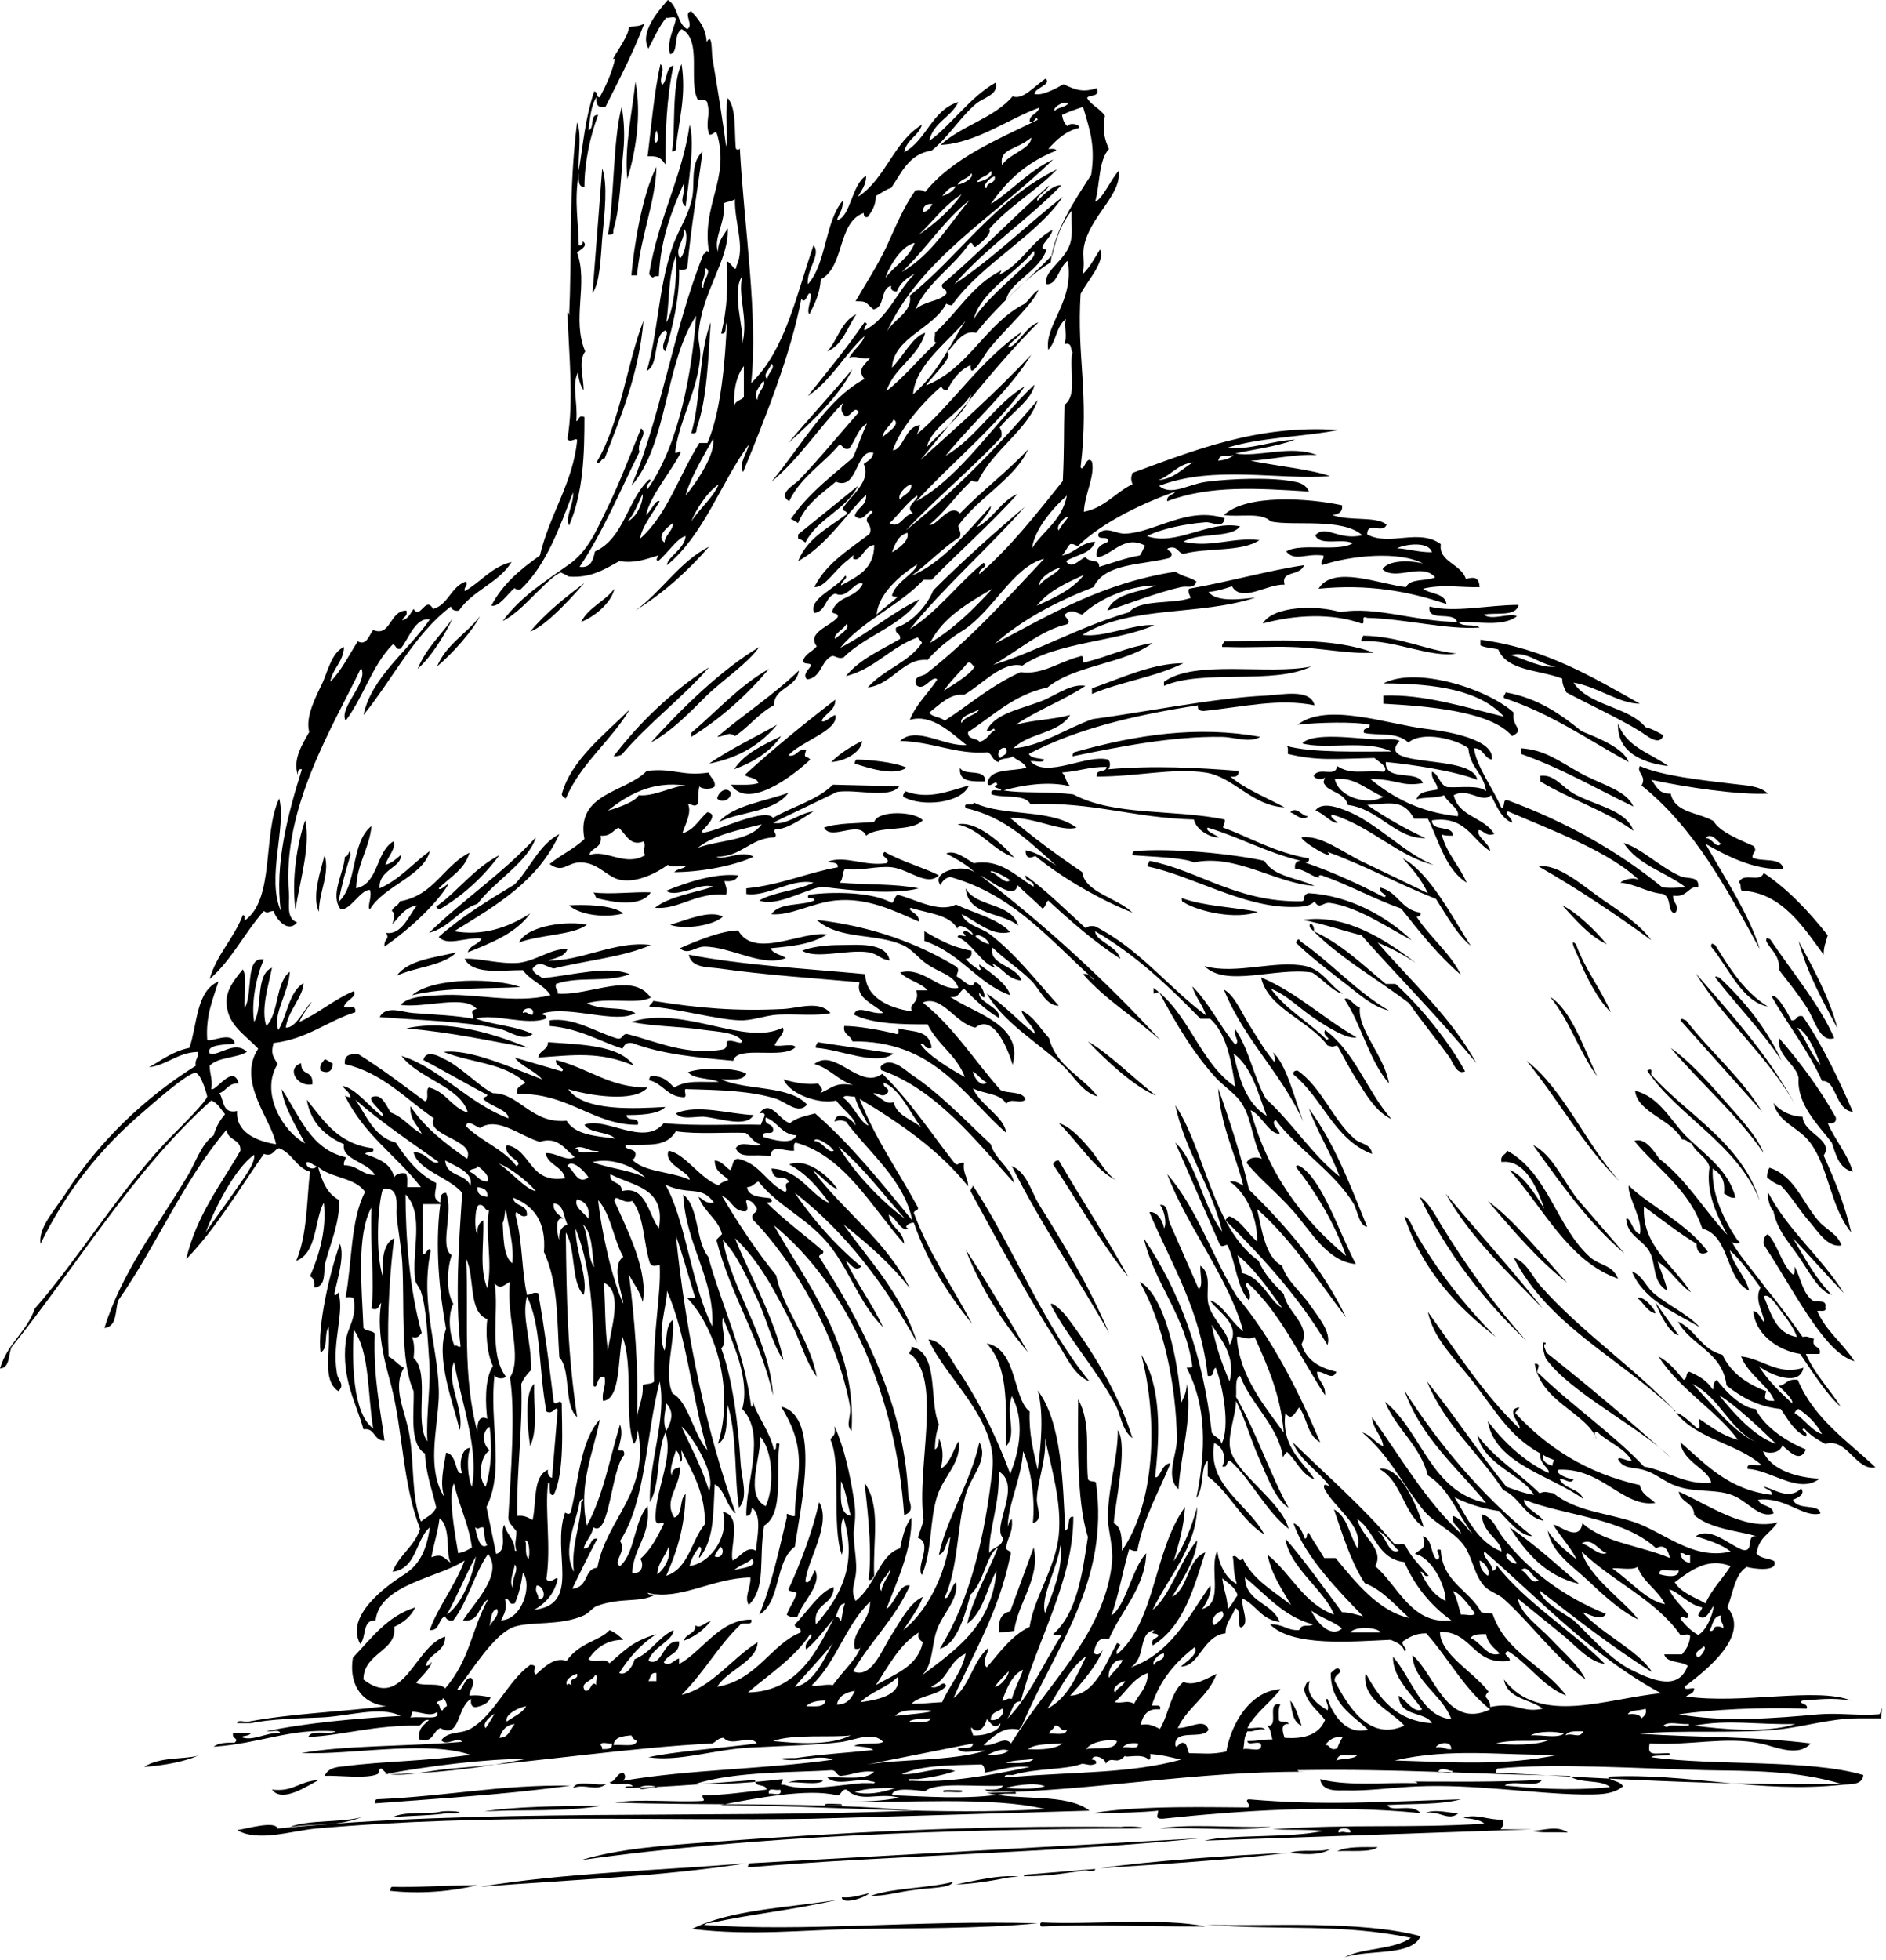
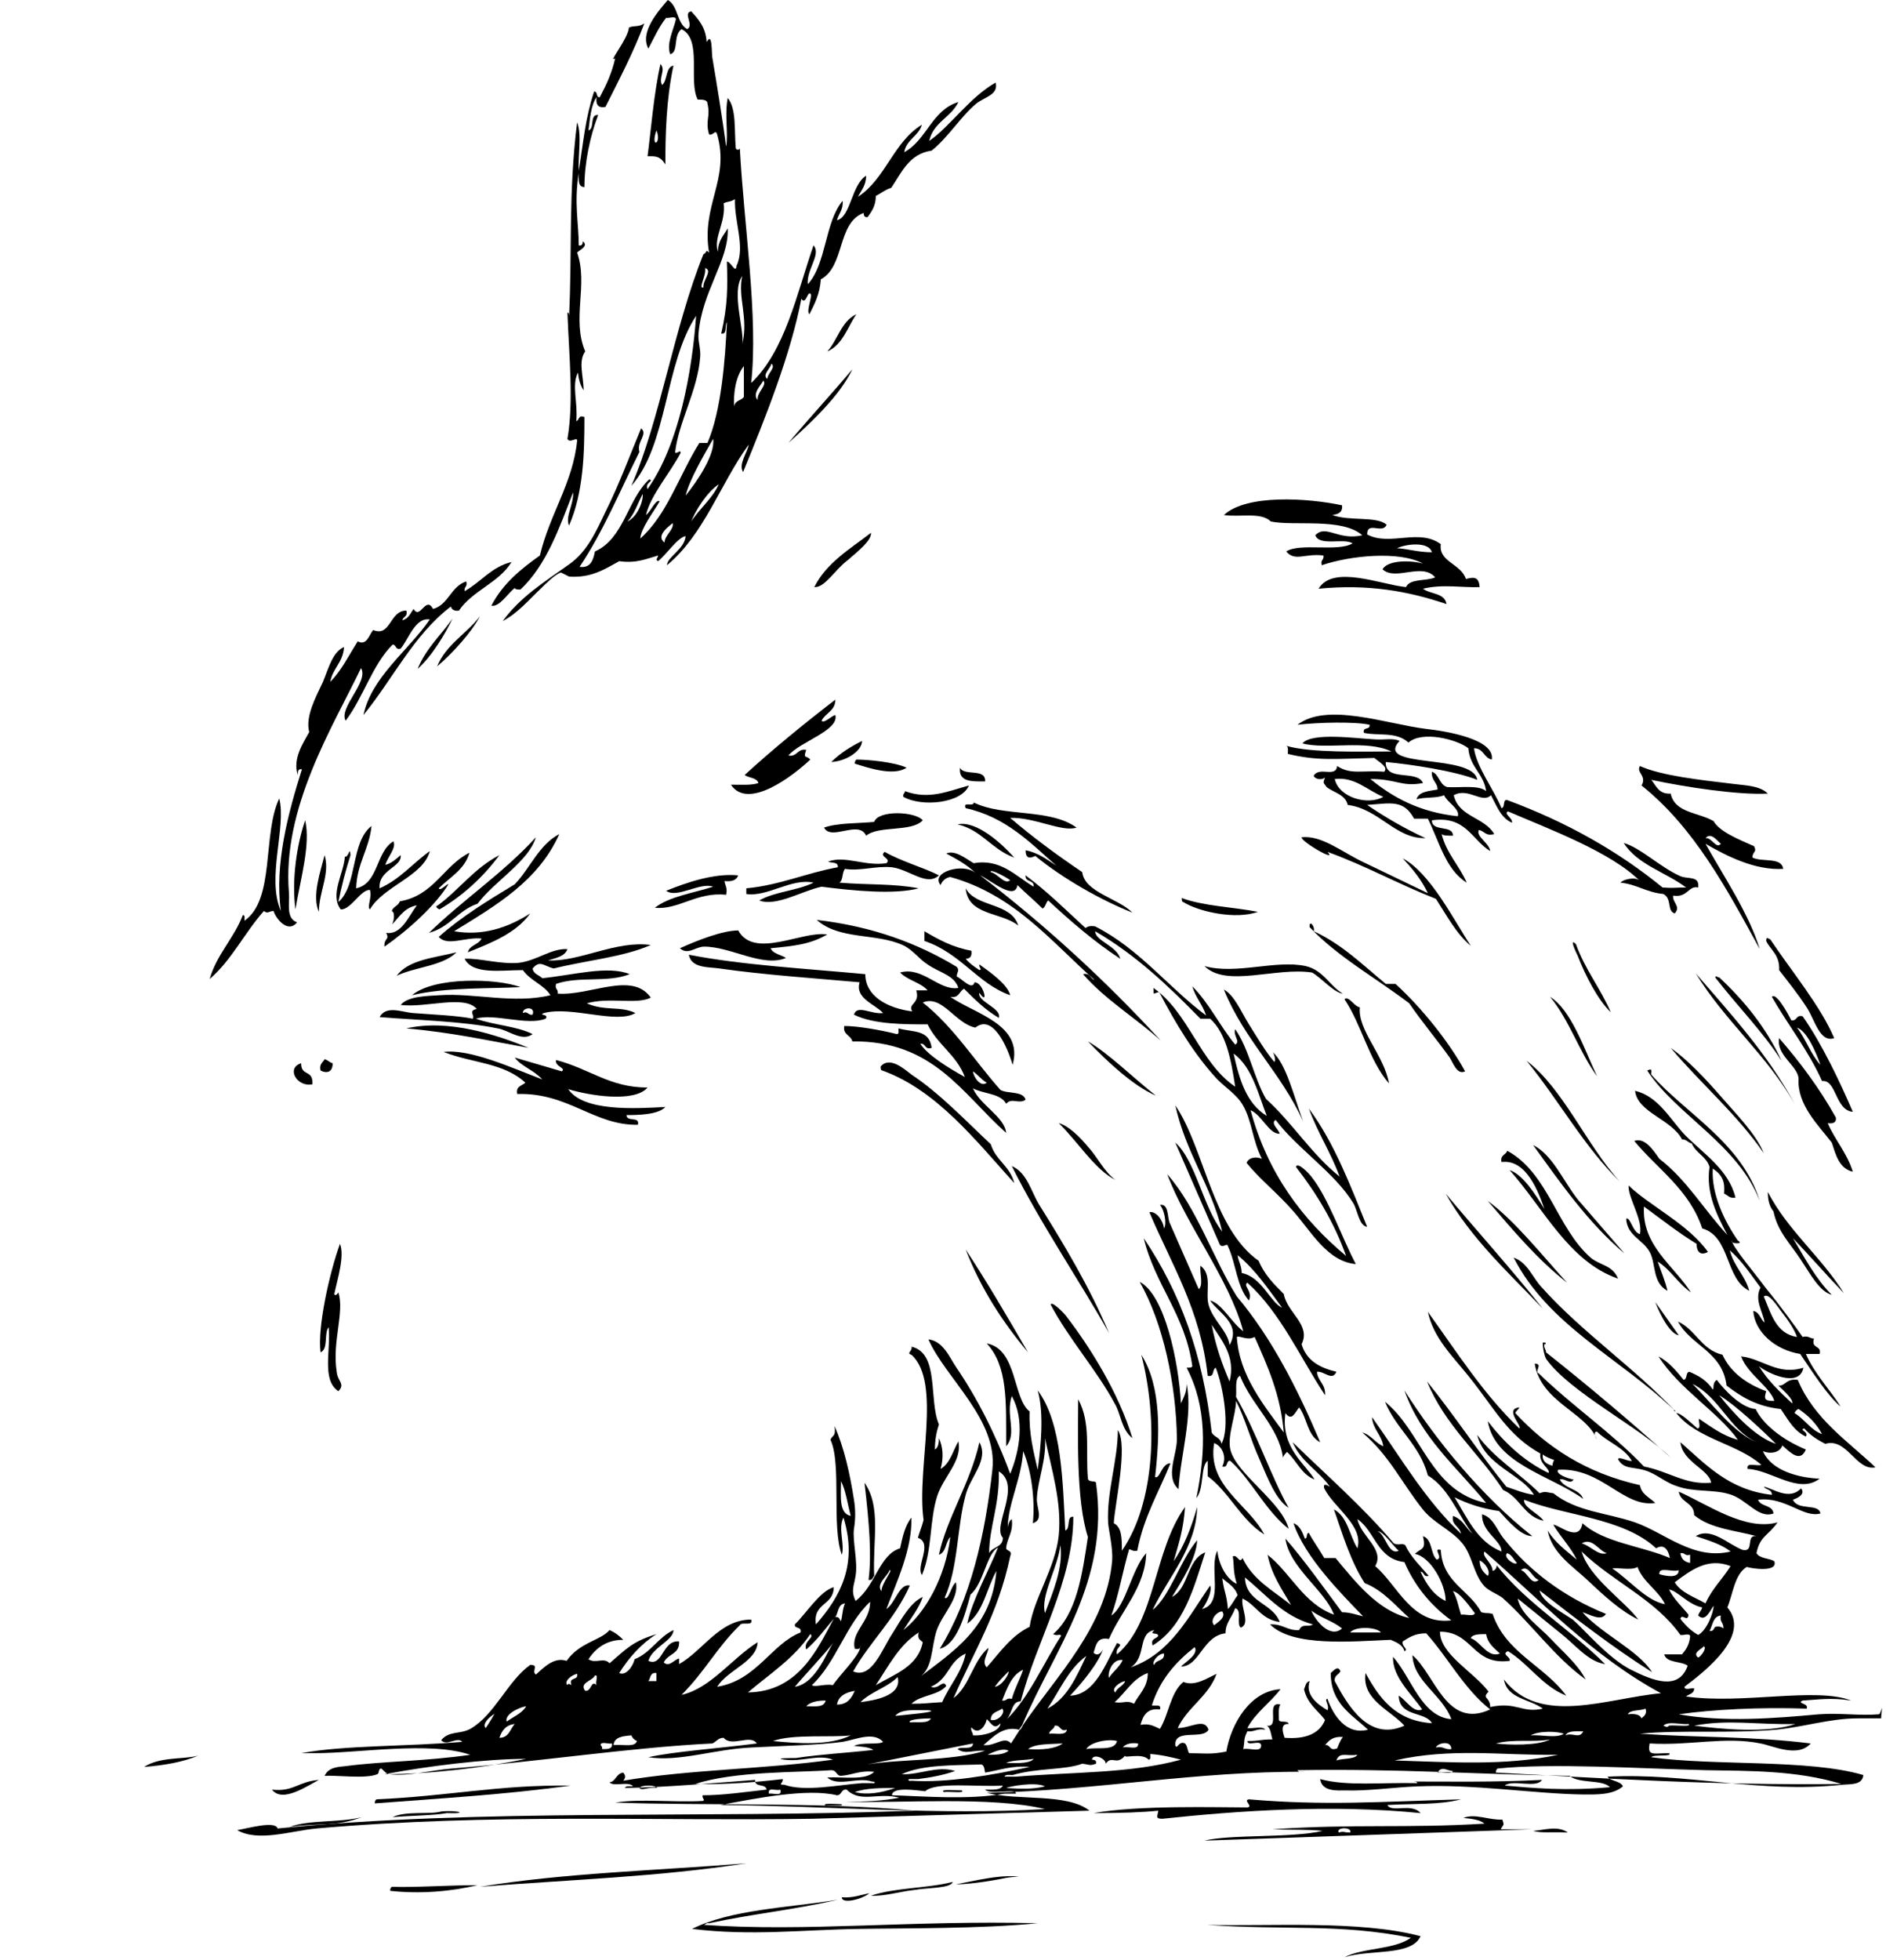
<svg xmlns="http://www.w3.org/2000/svg" width="233" height="242" viewBox="0 0 233 242" fill="none">
  <path fill-rule="evenodd" clip-rule="evenodd" d="M17.8 218.2C19.8 216.9 22.7 217.3 24.5 216.8C22.6 217.6 20.3 218 17.8 218.2ZM35.8 225.6C38.2 224.7 42 225.1 44.7 224.4C41.5 225.6 39.6 225.1 35.8 225.6ZM37.2 131.3C37.2 133 38.7 132 38.6 133.9C36.7 134.3 35.3 131.9 37.2 131.3ZM36.5 112.3C36 108.6 36.7 104.2 37.7 101.3C38.4 104.3 37.1 108.6 36.5 112.3ZM40.1 105.6C40.8 107.9 39.4 110.1 39.4 112.6C38.5 110.7 39.6 107.6 40.1 105.6ZM39.6 132.2C39.4 131.4 39.9 131.2 40.1 130.8C40.5 130.9 40.7 131.2 41.1 131.3C41.1 132.4 40.4 132.6 39.6 132.2ZM46.3 222.7C46.3 222.4 46.4 222.3 46.5 222.2C55.5 221.8 61.5 220.4 70.5 220.5C62.6 221.6 54.2 222.1 46.3 222.7ZM67.7 118.6C71.6 118.8 76.1 116.1 80.4 116.7C77 118.2 72.4 118.6 68.4 119.6C67.2 119.3 66.7 118.5 65.8 119.6C65.9 120.3 66.6 120.4 67 120.8C70.9 120.4 75.1 119.2 77.8 120.3C75 121.4 71.6 120.5 68.7 121.5C68.5 122.2 69 122.1 68.9 122.7C72.9 123 78.1 119.9 80.4 123.2C78.6 124.1 75.3 123.1 72.5 123.9C74.7 124.9 76.7 124.2 78.5 125.1C76.2 126.5 70.6 124.2 67.2 125.1C66.4 125.4 67.9 125.2 67.4 125.8C65.2 126.7 60.9 125.1 58.8 125.8C61 126.6 63.8 126.7 65.8 127.7C64.5 128.7 62.8 127.2 61.5 127C57.1 126.1 51.8 126 46.9 125.6C47.7 124.1 49.7 125 51 125.1C53.6 125.3 56.4 125.4 58.4 125.8C58.7 125.4 57.8 124.8 58.9 124.6C57.4 122.8 52.6 124.5 49.5 124.1C50.4 123 52.8 123 54.3 122.9C58.6 122.6 63.5 124 68 122.9C67.2 121.6 65.5 121.1 64.6 119.8C61.9 119.8 58.4 120.4 57.4 118.4C59.3 118.3 61.7 119.1 64.1 118.9C66.4 118.6 68.1 117.1 70.1 117.2C69.8 118.1 68.7 118.3 67.7 118.6V118.6ZM65.8 125.3C66.2 124.2 64.5 124.4 64.6 125.1C65.2 124.8 65.2 125.4 65.8 125.3ZM48.2 233.5C48.2 233.2 48.3 233.1 48.4 233C51.3 233.1 55.4 232.8 59 232.8C55.6 233.6 51.9 233.9 48.2 233.5ZM49 120.5C50.5 118.5 53.6 118.3 56.4 117.6C54.7 119.3 51.3 119.4 49 120.5ZM50.2 127C55.4 125.8 61.4 127.8 65.3 129.4C60.3 128.5 55.9 127.5 50.2 127V127ZM50.9 122.9C53.6 120.6 61.4 120.8 64.3 121.9C60.8 122.1 55 121.9 50.9 122.9V122.9ZM53 115.2C57.2 111.1 62.2 107.8 66.2 103.4C65.3 106.4 61.1 108.8 59 111.6C56.6 112.4 55.6 114.5 53 115.2V115.2ZM61.7 105.6C59.7 108.3 57.2 110.6 54.3 112.3C54 112.2 53.7 111.9 54.1 111.8C56.7 109.9 58.6 107.2 61.7 105.6ZM54.2 115.7C57 113.2 60.3 111.2 63.6 109.2C65.5 107.2 66.6 104.3 69.1 103C66.5 108.8 61.3 111.8 56.1 115C59.6 115.6 62.7 114.6 65.5 112.8C63.8 115.2 60.8 116.4 57.8 117.6C58 116.7 59.1 116.7 59.5 115.9C57.4 115.7 55.3 116.9 54.2 115.7V115.7ZM59.3 233C69.6 231.3 81.1 231 92.2 230.1C81.2 231.8 70.5 232.1 59.3 233V233Z" fill="black" />
-   <path fill-rule="evenodd" clip-rule="evenodd" d="M59.8 223.7C63.3 223.1 69.4 223 74.2 223C69.6 223.8 64.4 223.4 59.8 223.7V223.7ZM64.1 116.4C65.2 114.2 70.3 113.7 72.5 114.2C70.8 115.5 66.7 115.4 64.1 116.4ZM66 170.9C65.9 173.8 66.5 176.3 65.5 178.6C65.3 177.2 64.6 172.1 66 170.9ZM66.5 130.6C66.6 129.7 67.7 129.7 67.7 128.7C71.6 129 76.5 129 78.3 131.6C74.1 129.8 70.8 130.3 66.5 130.6ZM67.9 126.7V126C70.9 125.6 73.5 127.4 76.1 128.2C77 128.5 76.8 127.6 77.5 127.7C81.1 128.6 84.8 130.4 89.3 129.6C89.7 129.5 89.8 129.2 89.8 128.6C90.6 128.3 91.5 129.1 91.7 128.6C91.1 127.5 88.6 127.4 87.1 127.2C83.8 126.7 80.9 126.8 78 126.2C84.5 124.1 92.1 129.3 96.7 126.9C97.1 127.5 96 128.3 95.7 129.1C96.5 129.3 97.9 128.8 98.3 129.3C96.8 130.9 91 129 90.6 131C86.2 130.6 81.8 130.2 78.1 128.8C77.3 128.7 77.1 129.1 76.9 129.5C74.1 128.6 71.6 127 67.9 126.7V126.7ZM77.8 87.6C75.4 91.6 71.8 94.2 69.9 98.6C69.7 98.5 69.5 98.4 69.4 98.1C70.5 93.9 74.7 90.7 77.8 87.6ZM70.3 111.8C72 111.7 75.7 111.7 77 112.8C74.8 113.4 71.6 113 70.3 111.8ZM70.8 220.8C71.3 219.7 73.6 220.6 74.9 220.3C73.6 221.3 72.3 220.2 70.8 220.8ZM71.8 76.8C72.7 75 74.7 74.3 75.9 72.7C75.6 74.3 73.6 76.1 71.8 76.8ZM73.2 110.2C75.4 110.5 78.3 110.1 80.4 110.2C79.2 112.1 75.6 111.4 73.7 110.9C73.5 110.7 73.5 110.2 73.2 110.2ZM73.2 36.2L74.4 20.8C75.1 22.8 74.7 26.2 74.4 29.4C74.2 32.1 74.1 34.9 73.2 36.2ZM73.7 57.1C76.7 52 77.4 45 79.5 39.6C78.9 46.3 76.7 51.4 74.7 56.6C74.2 56.6 74.3 57.3 73.7 57.1ZM75.1 29C75.9 24.6 75.7 17.4 76.8 13.2C77.1 14.8 77.2 16.8 77 18.7C76.7 21.8 76.6 25.7 75.8 28.3C75.7 28.7 76 29 75.1 29V29ZM75.8 93.4C79.1 89.1 83 85.4 87.6 82.4C84.3 86.2 80.1 89.3 76.8 93.2C76.6 93.3 76.3 93.4 75.8 93.4ZM78.5 10.1C79.3 14.2 78.5 18.9 77.5 22.1C77.1 18.3 78.1 13.9 78.5 10.1ZM81.1 20.6C81 24.9 79.1 29.3 78.7 34H78C78.3 30.6 79.3 24.1 81.1 20.6ZM78.5 75.4C81.8 73 83.9 69.4 87.6 67.5C85 70.5 82 73.2 78.5 75.4ZM79.9 45.8C81.3 41.1 81.3 35.8 83 30.7C83.6 28.8 84.9 26.9 85.4 24.9C86 22.9 85.1 20.3 86.8 18.7C86.1 24 85.4 27.8 84.9 33.1C84.7 33.3 84.4 33.4 83.9 33.3C84 36.5 83.1 40.5 82.2 43.4C81.3 42.7 82.9 41.2 82.2 40.8C80.6 41.5 81.5 45 79.9 45.8ZM82.3 39.8C83.2 38.7 83.7 33.9 83.5 31.6C82.5 34.1 82.7 37.7 82.3 39.8ZM84 31.9C84.7 31.4 85.1 28.6 84.5 28.3C84.6 29.8 83.3 30.6 84 31.9ZM80.2 133.4C80.2 133.1 80.3 133 80.4 132.9C81.9 132.8 82.6 133.6 83.3 134.3C84.9 133.3 86.8 133.7 88.8 133.6C87.7 133.1 85.7 133.3 85 132.4C87 131.7 91.2 131.9 92.2 132.6C91.8 133.5 90.3 133.3 89.1 133.3C92.3 134.7 97.5 134 99.7 136.4C98.7 137.7 97.1 136.1 95.9 135.7C92.8 134.7 88.8 134.6 84.9 134.5C84.2 134.3 85.1 135.6 84.4 135.5C82.4 135.4 81.9 133.8 80.2 133.4V133.4ZM80.2 124.3C80.3 124 80.6 123.9 80.7 123.6C86.3 124.5 91 124.9 96.8 124.6C98.7 124.5 101.2 123.5 102.6 125.1C101 125.5 98.6 125.2 96.1 125.3C94.5 125.4 92.8 126.1 91.3 126C88.5 125.9 83.5 124.5 80.2 124.3ZM85.2 15.4C85.9 17.7 85 22.9 84.7 25.5C83.8 24.8 84.7 24.1 84.5 22.6C83 26 81.6 29.5 81.4 34.1C81.1 34.1 80.7 34.1 80.7 34.3C80.5 34.2 80.3 34.1 80.2 33.8C81.3 27 84.3 21.8 85.2 15.4V15.4ZM80.4 91.7C84.3 87.4 89.1 82.7 93.8 79.9C92.3 82 89.5 83.8 87.3 85.9C85.2 88 83 90.3 80.4 91.7ZM82.8 114.2C84.6 113.7 87.7 112.3 89.3 113.2C88 114.4 84.3 114.8 82.8 114.2ZM84.2 7.9C84.8 11.8 83.9 14.7 83.5 18.2C83.6 18.6 83.3 18.7 83 18.7C83.5 16.6 82.9 10.6 84.2 7.9V7.9ZM83.5 137.5C86.1 136.3 90.2 137.6 93.1 137.7C92.2 139.3 89 138.1 86.9 137.9C85.6 137.9 84.2 138.3 83.5 137.5V137.5ZM84.5 202.6C84.7 201.7 86 201.8 85.9 200.7C86.5 201.2 87.1 200.3 87.8 200.2C87 201.2 85.9 202.1 84.5 202.6V202.6ZM85.4 91V90.5C88.6 87.8 91.3 84.7 95 82.6C92.3 85.8 89.1 88.7 85.4 91ZM85.4 53.5C86.6 49.4 86.3 43.7 87.8 39.8C87.5 43.9 87.4 49.1 86.1 52.8C86 53.2 86.2 53.6 85.4 53.5ZM87.6 94.3C90.2 92.5 93.2 91.1 96 89.5C94 91.9 91.3 93.6 87.6 94.3ZM88.6 98.6C88.8 97.7 89.8 97.1 90.3 97.9C90.3 98.8 89.1 99.2 88.6 98.6ZM88.6 91C91.9 88.2 95.6 85.8 98.7 82.8C98.4 85 95.7 84.8 95.6 87.1C93.7 88.1 92.5 89.8 90.8 90.9C90 90.3 89.7 90.9 88.6 91V91ZM88.8 101.5C90.7 99.4 94.4 99 97.4 97.9C95.7 100.3 91.5 100.2 88.8 101.5ZM90.7 95C92 93 94.3 92 96.5 90.9C95.1 92.9 93.1 94.1 90.7 95ZM92.4 230.6C92.4 230.3 92.5 230.2 92.6 230.1L148.3 227C130.6 228.8 110.2 229.1 92.4 230.6V230.6ZM93.8 199.4C95.3 195.8 96.2 191.6 97.2 187.4C97.1 186.4 97.5 187.4 98.2 187.2C98.2 184.8 98.7 182.7 98.7 180.7C98.7 178 97.9 176 96.5 173.7C101.5 174.9 98.9 186.1 98.2 191C95.7 192.8 96.5 197.8 93.8 199.4V199.4ZM122.6 119C122.7 119.2 122.8 119.4 123.1 119.5C121.4 119.3 120.2 116.5 118.3 115.7C118.4 115.1 119.9 116.1 119 115.2C119.2 114.5 119.8 115.4 120.2 115.4C120.1 114.9 118.3 113.8 118.3 114.7C117.3 112.9 114.6 112.8 112.5 112.1C112 112.5 113.7 112.8 113.5 113.8C110.5 112.5 107.2 110.8 103.2 111.2C100.3 111.5 97.7 113.1 95.3 112.9C96.3 111.4 99 111.9 100.6 111.2C100.7 110.6 99.5 111.3 99.9 110.5C102.7 110.1 107.7 110.1 110.2 111.5C110.5 111.3 110.5 110.7 110.9 110.5C113 111 116 112.8 118.1 111.7C120.4 112.8 123.2 113.4 124.8 115.1C122.5 115.7 120.6 113.7 118.8 112.9C119.4 114.3 121.1 114.5 122.2 115.3C125.4 117.7 128 121.1 130.8 124.2C129.2 124.2 128.5 122.2 127.4 121.1C125.9 119.6 124 118.4 122.6 117C122.1 119.2 125.6 119.2 126.2 121.1C124.4 120.9 124 119.6 122.6 119V119ZM122.2 116.6C122.1 116 120.9 115.2 120.5 115.6C121 116.1 121.5 116.4 122.2 116.6ZM97.2 199.4C97.5 198.5 98.1 197.8 98.4 196.8C98.4 196.4 97.6 196.7 97.4 196.3C98.9 193 100.3 189.4 101.2 185.5C102.8 188.2 99.7 192.7 99.5 195.3C100 195.8 100.4 194.3 100.7 193.9C101.6 195.7 99.1 197.8 98.5 199.7C98 199.7 97.5 199.7 97.2 199.4ZM97.4 220.1C98.4 219.7 101 219.8 101.7 219.9C101.1 220.5 98.5 220 97.4 220.1ZM97.7 64.1C100 60.7 103.3 58.4 106.3 55.7C104.7 59.7 100.2 60.6 98.6 64.6C98.3 64.4 98 64.2 97.7 64.1V64.1ZM98.6 66.5V66L106 60C104.5 63 101 64 99.5 67C99.2 66.8 99 66.6 98.6 66.5V66.5ZM99.1 117.4C100.3 116.9 102.2 116.7 103.9 116.7C105.8 116.7 109.5 116.3 109.9 118.6C108.8 118.5 108.5 117.8 107.3 117.6C104.7 117.2 100.8 118.5 99.1 117.4ZM100.8 129.4C100.7 129 101 129 101 128.7L110.4 130.1C108.3 131.7 103.9 129.6 100.8 129.4V129.4Z" fill="black" />
  <path fill-rule="evenodd" clip-rule="evenodd" d="M102 223C101.4 222.6 103.4 222.8 103.9 222.8C104.6 223.1 102.5 222.9 102 223ZM101.8 102.2C103.5 101.6 105.9 101.7 108 101.5C108.5 100 113.1 100.2 114 101.3C112.6 102.8 108.6 101.9 107 103.2C106.1 101.2 102.7 103.9 101.8 102.2ZM102.2 43.4C103.5 42 103.9 39.7 105.8 38.8C104.7 40.4 104.1 42.6 102.2 43.4ZM102.7 94.1C103.8 93 105.1 92.2 106.5 91.5C106.5 92.7 104.6 94 102.7 94.1ZM105.6 94.3C105.6 94 105.7 93.9 105.8 93.8C107.2 93.8 110.5 94.1 112 94.8C110.4 95.9 107.2 94.8 105.6 94.3ZM107.3 195.1C107.7 192.1 107.4 188.2 106.8 183.1C108.9 186.1 107.8 190.2 108 194.6C107.8 194.8 107.8 195.2 107.3 195.1ZM109 132.2C108.8 132.2 108.8 131.9 108.8 131.7C109.9 130.4 111.7 132 112.6 132.7C116.1 135 119.5 138.6 122.4 141.3C123 143.3 124.8 144 125.3 146.1C120.6 140.9 115.7 134.6 109 132.2ZM111.6 98.4C111.5 98 111.8 98 111.8 97.7C114.8 98.8 117.1 97.7 119.7 97C118.8 99.2 113.9 99.7 111.6 98.4V98.4Z" fill="black" />
  <path fill-rule="evenodd" clip-rule="evenodd" d="M112.6 167.3C111.9 167.1 112.8 166.8 112.6 166.3C116.1 167.1 114.7 172.9 116 175.9C115.7 176.8 115.5 177.8 115.5 179C115.9 178.8 116 178.2 116 177.6C116.5 178.7 116.6 180 116.2 181.4C117.4 180.7 117.7 179.2 118.4 178C118.9 180.4 116.6 182.3 115.8 184.7C114.8 187.8 115.2 191.4 113.9 194.5C113.1 193.4 115.3 190.6 113.4 189.9C113.6 189.2 113.9 188.5 114.1 187.7C113.2 181.3 116.4 170.7 112.6 167.3V167.3ZM114.2 115C115.9 116 117.7 117 120 117.4C120.1 118 119.9 118.4 119.3 118.4C119.8 119 120.4 119.4 121 119.8C121.4 119.7 120.9 119.5 121 119.1C122.4 120.1 124.5 121.6 124.8 122.9C120.8 121.5 118.7 117.7 114.2 116.2V115V115ZM116.6 221.3C116 220.9 118.2 221.1 118.8 221.1C119.4 221.5 117.2 221.2 116.6 221.3ZM118.3 101.8C120.6 101.3 123.7 104.1 125.3 105.9C122.5 104.9 121.3 102.5 118.3 101.8ZM118.6 94.8C119.1 95.9 121.8 94.8 121.7 96.5C120.1 96.5 118.4 96.6 118.6 94.8ZM119.3 154.3C122 158.4 124.5 162.7 127 167C123.9 163.3 121.2 159.2 119.3 154.3ZM119.3 109.7C120.6 112.1 124.9 111.4 125.8 114.3C123.7 112.6 119.6 113.1 119.3 109.7ZM119.3 99.8C118.9 98.9 120.3 99.7 120.3 99.1C123.9 100.9 129.7 99.8 133 102.2C131.2 102.8 127.8 100.9 124.8 101C127.6 103.4 130.6 105.6 133.7 107.7C134 110.2 138.1 110.9 139.9 112.7C136.1 111.2 131.3 108.5 127.9 105.7C127.1 106.1 126.7 105.9 126.7 105C128.3 105.3 129.4 106.2 130.5 106.9C127.3 104.1 124.3 100.9 119.3 99.8V99.8Z" fill="black" />
-   <path fill-rule="evenodd" clip-rule="evenodd" d="M120.2 146.4C125.3 154.2 128.8 163.5 134.6 170.6C132.6 169.8 131.7 167.4 130.5 165.6C126.9 160 123.2 153.2 119.9 147.1C119.9 146.7 120.2 146.7 120.2 146.4ZM127.9 127.7C127.6 126.5 126.5 126 126.2 124.8C127.7 125.5 128.5 127 129.6 128.2C130.5 131.7 133.7 132.9 135.6 135.4C133.7 134.9 132.7 132.9 131.3 131.6C128.2 128.7 124.1 126.4 121.9 122.7C124.1 124.1 125.8 126.1 127.9 127.7V127.7ZM123.4 201.6C123.3 200.1 123.7 199.2 124.8 199L127.7 191.1C128.6 194.8 125.7 198 125.3 201.4C124.7 201.5 124.4 201.5 123.4 201.6ZM126.5 231.7C126.5 231.5 126.6 231.5 126.7 231.5L135.3 230.8C135.3 231.3 134.3 230.9 133.9 231C131.6 231.3 129.6 231.7 126.5 231.7ZM128.7 237.9C128.4 237.8 128.5 237.4 128.7 237.4C134.8 237.7 143.9 236.8 148.9 237.9C139.9 237.9 134.3 237.6 128.7 237.9ZM130.1 143.8C130.2 143.5 130.4 143.3 130.8 143.3C133.6 148.1 136.7 152.8 139.4 157.7C135.9 153.4 133.2 148.4 130.1 143.8V143.8ZM132.5 93.4C132.5 93.1 132.6 93 132.7 92.9C140.4 90.7 148.1 89.6 155.7 91C154.3 91.8 152.5 91 150.9 91C144.9 90.9 138.3 92.2 132.5 93.4V93.4ZM134.9 85.7V85C138.4 83.8 142.3 81.9 146.2 81.9C142.8 83.6 138.4 84.2 134.9 85.7ZM135.9 230.7C142.2 229.8 152.2 229.1 159.2 228.8C151.6 229.7 143.7 230.2 135.9 230.7ZM139.9 105.6C139.9 105.3 140 105.2 140.1 105.1C144.7 104.7 152 105.4 156.2 106.3C157.4 108.3 160.3 108.4 162.4 109.4C157.6 109.1 152.7 105.4 147.5 106.5C146.3 105.9 142.1 105.8 139.9 105.6V105.6ZM141.8 107C141.7 106.6 142 106.6 142 106.3C148.1 107.5 152.7 111.4 160.7 111.3C161.5 111.3 160.7 110.5 161.7 110.3C166.7 110.6 171.2 113.1 174.4 116.1C171.5 114.6 167.8 112 164.3 111.5C163.4 111.4 163 112.4 162.4 111.3C161.8 112 160.6 112 159.5 112C153.5 112 147.4 108.2 141.8 107V107ZM143.3 225.8C146.4 225.2 152.7 225.7 157 225.6C153 226.2 148.2 225.6 143.3 225.8ZM143.8 84.7V84.2C147.6 81.4 156.8 83.4 162 82.3C157.4 84.6 148.6 82.6 143.8 84.7ZM151.4 150.7C151.5 150.5 151.6 150.3 151.9 150.2C153.4 150.8 154.1 152.3 155.3 153.3C155.4 150.5 154 147.3 151.9 145.9C152.8 145.8 153.1 146.2 153.6 146.4C152.6 142.4 150.8 139.1 150.5 134.4C151.9 138.3 153.5 143.3 154.3 146.9C159 151.5 163.3 156.5 166.3 162.7C162.8 158.1 159.6 153.1 155.3 149.3C155.8 151.2 156.2 155.3 158.4 156.3C158.9 158.1 160.7 159.5 161.8 161.1C162.9 162.7 164.5 164.5 164 166.1C160.5 160.2 156.1 155.4 151.4 150.7ZM151 79.9C150.9 79.5 151.2 79.5 151.2 79.2C157.7 79.1 164.7 78.7 169.7 80.6C166.7 80.8 163.2 80 159.6 79.9C157.1 79.8 154.6 80 151.7 79.9H151ZM163.9 128.4C164.6 128.2 163.3 128 163.7 127.2C167.4 129.9 168.9 134.8 171.9 138.2C170.2 137.4 169 135.6 168.1 134.1C167 132.5 166.1 130.7 165.2 129.1C164.5 129.3 164.7 129.3 164 129.1C161.7 126 156.6 124.5 155.8 120.7C160.3 122.6 163.5 125.8 167.6 128.1C166.4 128.4 163.8 126.7 162.3 125.7C160.5 124.5 158.9 122.8 157 122.1C158.9 124.7 161.7 126.2 163.9 128.4V128.4ZM156 77C157.3 74.8 162.7 74.7 165.6 75.6C169.8 74.8 175.1 76.8 180 76.8C179.6 75.4 176.3 76.9 176.6 74.9C179.7 75.7 183.9 74.7 187.6 74.7C187.3 76.2 184.8 75.6 183.3 75.9C184.3 76.7 186.6 75.6 187.4 76.1C185.6 77.5 182.3 76.7 180.2 76.8C180.6 77.5 182.2 77 182.8 77.5C178.8 77.8 173.5 76.4 168.9 76.3C168 75.9 168.8 77.1 168.2 77C164.6 75.7 160 75.9 156 77ZM159.4 210C160.1 210.8 160.4 212 160.8 213.1C159.7 212.7 159.6 211.2 159.4 210ZM159.4 100.3C160.2 99.5 160.8 100.8 161.6 100.8C160.9 101.5 160 100.5 159.4 100.3ZM159.8 132.7C159.7 132.3 160 132.2 160.3 132.2C163.3 134.3 164.6 138.2 167.3 140.6C168 141.3 169.4 141.2 169.5 142.5C164.8 140.7 163.4 135.6 159.8 132.7ZM160.1 116.4C160.2 116.1 160.5 115.8 160.6 116.2C164.5 118.9 167.5 122.4 171.6 124.8C169.4 124.3 167.5 122.4 165.6 121C163.7 119.5 161.7 118 160.1 116.4ZM159.4 228.8C160.7 228.3 163.1 228.8 164.4 228.3C163 229.3 160.3 228.9 159.4 228.8ZM170.2 116.4C174.4 121.3 179.2 125.5 182.4 131.3C177.9 125.8 172.9 120.8 168.2 115.5C165.8 114.9 163.5 114.1 161 113.6C166.3 112.8 171.4 116.2 174.9 118.9C173.4 117.9 171.9 117.1 170.2 116.4V116.4ZM162.5 100.1C163.3 98.9 165.5 99.8 166.3 100.1C170.1 101.6 173.5 105.4 177.1 106.8C172.8 105.8 169.3 102 164.6 100.6C164.1 100.8 165.1 101.4 165.3 101.6C164.6 101.8 163.5 100.4 162.5 100.1ZM165.2 228.6C166.4 228 168.4 228.1 170.2 228.1C169.4 228.8 166.7 228.5 165.2 228.6ZM168.2 79.2C168.1 78.8 168.4 78.8 168.4 78.5C173.1 78.6 176.1 80.3 179.9 80.7C176.8 81.3 172 78.9 168.2 79.2ZM170.4 181.4C173.1 180.9 175.2 186.4 175.9 188.6C173.4 187 173.2 182.9 170.4 181.4ZM170.9 86.9V85.9C176 85.7 181.2 87.4 185.8 88.5C182.8 85.2 177.3 84.4 170.9 84.4C175.1 82.2 184 85.2 187 88C186.7 89.8 188.5 90.1 186.8 90.9C184.2 87.8 176.3 87.2 170.9 86.9ZM173.5 150.2C174.1 150.4 174.4 151.3 174.7 151.9C177.3 156.6 181 161.3 184.8 165.1C179.9 161.3 175.7 156.8 173.5 150.2V150.2ZM175.4 147.8C176.3 148.3 177.2 149.8 178 151.2C181 156.1 184.7 161.3 188.6 165.6C183.3 160.6 178.8 154.8 175.4 147.8ZM180.2 223.9C178.9 225 177.8 223.5 176.1 223.9C177.3 223.3 179.5 224 180.2 223.9ZM182.9 79.7V79C191 80.1 196.7 83.6 202.6 86.9C200 86.9 197.4 84.8 194.4 84.3C196.3 87.2 201.1 87.2 203.3 89.8C204.1 90 204.8 90.4 205.5 90.8C205 92.3 203.3 90.7 202.6 90.3C200 88.7 196.3 87 193.5 85.5C193.3 85 193 84.6 193 83.8C190.2 82.7 186.2 82.9 185.1 80.2C184.3 80 183.5 80 182.9 79.7V79.7ZM192.2 82.3C190.2 82.1 188.6 80.3 186.7 80.9C188.4 81.4 190.6 82.6 192.2 82.3ZM185.8 86.2C185.7 85.8 186 85.8 186 85.5C190 86.2 192.8 88.2 195.4 90.3C197.6 91.2 200.6 92.4 201.2 94.1C196.1 91.3 191.6 88.1 185.8 86.2V86.2ZM186.5 188.6C189.6 190.7 192.3 193.2 195.1 195.6C190.9 194.6 188.6 191.8 186.5 188.6ZM187.9 93.1V92.4C190.9 92.6 192.6 94 195.3 95.5C198.1 97 200.9 97.6 201.8 99.6C197.2 97.4 193 94.9 187.9 93.1V93.1ZM190.1 107C192.5 106.6 195.7 109.5 198 111.1C200.4 112.7 202.7 114.3 204 116.1C199.6 112.9 195 109.8 190.1 107ZM190.3 96.5V95.8C192 95.6 192.9 97.1 194.4 98C197.1 99.5 200.9 100 201.8 102.6C198.4 100.1 193.9 98.7 190.3 96.5ZM193 111.8C194.7 112.6 197 114.8 198.5 116.6C196.2 115.5 194.7 113.6 193 111.8ZM199.9 89.3C200.8 92.2 203.9 93 206.1 94.6C203.5 94.3 199.7 93.2 199.9 89.3ZM201.6 157C202.9 157.5 203.3 158.8 204.2 159.6C206 161.2 208.3 162.1 210 163.9C206.8 162 203.1 160.6 201.6 157ZM202.3 160.3C203 159.9 204.6 161.8 204.5 162.2C203.4 161.9 203.1 160.9 202.3 160.3ZM207.6 126C207.8 125.6 208 126 208.3 126C211.3 129.9 215.1 133 217.7 137.3L207.6 126V126ZM218.4 124.3C215.2 123.7 213.5 119.4 211.4 116.9C211.4 116.3 211.6 116.6 211.9 116.7C213.7 119.6 215.5 122.5 218.4 124.3V124.3ZM214.8 109C215.4 107.6 217.4 109.1 217.9 107.8C221 109.9 223.5 112.6 225.8 115.5C225.5 116.6 225.3 116.9 225.3 117.9C222.8 114.5 220.1 110.2 215.2 110C214.9 109.8 215.2 109 214.8 109ZM218.4 152.4C219.7 153.8 220.1 156.2 221.5 157.4C221.8 157.3 221.7 156.8 221.7 156.4C222.5 157.8 222.7 159.9 224.1 160.7C224.8 160.7 225.7 160.6 225.5 161.4C225.7 162.1 225 161.8 224.5 161.9C225.6 164.4 227.7 165.9 229.1 168.1C227.1 167.5 225.4 165.3 224.1 163.5C221.9 160.4 219.9 156.7 217.9 153.7C217.8 153.1 218 152.6 218.4 152.4V152.4ZM218.6 144.2C221.7 145.2 222.7 148.5 224.6 150.7C225.6 151.9 227 152.3 227.5 153.8C225.7 154.1 224.5 151.9 223.4 150.7C222.2 149.3 221.2 147.6 220 146.4C219.3 146.2 218.8 145.8 218.3 145.4C218.3 144.9 218.4 144.5 218.6 144.2V144.2ZM228.7 152.2C226.1 149 226 144.4 223.7 141.2C222.3 139.2 219.7 138.7 219.1 136.2C220 137.3 221.4 137.9 222.7 137.9C222.8 140 226.6 140.7 225.3 142.7C226.6 145.6 227.9 148.7 228.7 152.2ZM222.2 116.2C224 119.6 225.9 122.9 227 127C225.2 123.6 223.3 120.3 222.2 116.2ZM37 126.2C39.4 125.1 41.3 123.4 43.7 122.4C44.2 123.1 42.7 123.5 42.5 124.3C42.8 124.7 44 123.8 43.9 125C40.4 126.1 38 128.3 33.8 128.8C33.4 130.2 33.8 130.5 34.3 131.4C32.1 134.9 34.9 139.7 37.7 141.2C36.6 139.2 35 136.5 34.8 134.5C37 137.7 38.3 141.9 42.7 142.9C42.7 143.3 42.4 143.4 42.5 143.9C44.2 143.9 44.7 145.1 46.3 145.1C45.5 143.5 42.1 143.2 42.5 141.3C40.2 140.3 38.4 138.7 37.9 135.8C40 138.4 41.8 141.3 46.1 141.8C46.3 142.6 45.3 142.1 45.1 142.5C46.7 143.1 48.3 143.6 48.7 145.4C48.9 145 49.4 144.8 50.1 144.9C50.4 145.2 50.3 145.9 50.3 146.6H52C48.8 142.5 45.1 140.3 42.6 135.3C42.8 135.4 43 135.5 43.3 135.5C43.2 134.8 42.6 134.6 42.3 134.1C44 134.4 45.7 136.8 47.3 137.9C47.6 137.4 45.5 136.1 45.9 135.5C47.2 134.9 47.7 136.6 48.3 137.4C49.9 138 50.7 139.3 52.1 140C51.6 138.9 50.6 138.3 50.7 136.6C52.5 139.3 55 141.2 57.7 143.1C58.8 140.7 52.5 140.3 53.6 138.1C50.1 135.7 47.3 132.5 42.6 131.4C42.5 130.3 43.2 130.1 44.3 130.2C47.2 132 49.8 134 52.5 136C53.1 135.8 52.5 134.5 53 134.3C55.1 134.8 55.8 136.8 57.8 137.4C56.9 134.2 51.7 133.2 49.6 130.4C54.2 131.8 57.8 136.2 62.8 138.1C62.9 137.1 60.5 136.6 59.7 135.7C59.8 135.4 60.2 135.5 60.2 135.2C57.5 133.8 55 132.3 52.3 130.9C52.6 129.6 54.2 130.4 54.7 130.7C56.7 131.5 59.2 134.2 60.9 135C64.2 135 65.6 138.8 70 138.4C71 140.1 73.5 140.3 76 140.6C75.1 139.7 72.9 140 72.2 138.9C74.7 137.8 79.6 141.7 82 138.7C86.1 139.1 90.8 138.8 94 138.9C94.1 138.4 95.1 137.2 93.8 137.5C95.2 135.6 96.3 138.4 97.6 138.7C98.4 138 99.6 137.8 100.7 137.5C105.2 141.4 108.9 146.1 112.7 150.7C111.7 145.7 107.4 142.4 104.5 138.5C103.8 138.3 103.8 138.3 103.1 138.5C103.4 136.9 105.4 138.3 105.7 139C105.7 138.1 104 136.9 103.3 135.9C101.5 136.4 97.7 135.3 96.8 133.3C98.2 133.7 99.7 134 101.1 133.8C101.3 134.2 101.9 134.5 101.3 135C102.8 134.4 103.1 133.6 105.4 134C103.5 133.4 102.5 131.9 100.6 131.4C103.2 129.3 106.2 134.7 109 132.6C112.4 135.9 115 139.9 117.9 143.6C118.4 144.1 118.3 143.5 119.1 143.6C118.9 144.9 119.6 145.4 119.6 146.5C116 142 111.2 138.7 106.2 135.7C108.2 140.8 110.8 144.3 113.4 149.1C113.5 149.6 112.9 149.4 112.9 149.8C114.8 154.9 117.7 158.9 120.1 163.5C117.2 159.9 114.6 155.9 112.9 151C112.5 150.9 111.5 151.5 112.2 151.7C111.3 152.2 110.7 150.3 109.8 150C110 151.7 111.6 151.9 111.7 153.6C107.7 149.1 104.3 142.7 98.3 141.1C98 141.2 98.1 141.7 98.1 142.1C96.8 142.2 95.3 141.2 95.2 142.8C93 142.4 91.5 143.2 90.9 141.8C91.5 140.7 93.3 141.8 94 141.3C93 141.1 92.8 140.3 92.1 139.9C89.9 139.8 86 140.1 83.5 139.7C82.3 141.7 80.3 141.3 77.3 141.4C77 142 78.4 141.8 78.5 142.4C78.6 142.7 78.3 143.4 78 143.1C79.5 144.8 82.8 144.6 85.2 145.7C85.2 144.7 81.9 143.8 82.6 142.1C84.7 142.5 86.4 145.5 88.8 146.4C89 146 89.6 145.9 90 145.7C89.3 145 88.3 144.7 88.3 143.3C89.2 143.4 89.6 144.1 90.2 144.5C90.6 144.1 90.4 143.1 91.2 143.1C93.9 143.7 94.7 146.1 97 147.2C97.5 146.9 96.6 146.2 97.5 146C96.9 144.8 95.7 146.3 95.3 144.3C98.9 144.5 99.9 147.4 102.5 148.6C101.1 146.7 99.6 144.9 97.5 143.8C99.6 142.9 102.4 145.2 103.5 146.9C102.2 146.3 101.5 145.2 100.4 144.5C104.2 149.6 109.5 153.2 112.4 159.1C110.1 156.1 107.2 153.6 104.2 151.2C107.5 155.8 111.4 159.8 113.3 165.8C109.3 158.6 104.5 152.2 98.2 147.3C100.1 150.2 103.3 153.9 106.4 156.4C105.6 157.2 105 155.9 104.5 155.7C105.9 158.6 107.7 160.9 109.1 163.9C106 160.8 104.8 156.3 101.9 153.1C99.4 150.3 96 148.8 93.7 145.9C93.2 146.1 93 146.6 92.3 146.6C92.4 148 94.7 147.8 95.2 148C95.5 148.4 95.4 148.5 94.7 148.5C96.9 150.7 99.4 152.5 101.7 154.5C101.8 155 101.2 154.8 101.2 155.2C106.3 163.2 111.7 173.1 112.2 184.5C112.2 185.4 113.2 186.6 111.7 187.1C110.7 172.6 105 159 95.6 151.3C99.6 158.4 105.9 166.1 105.2 176.7C104.4 175.9 105.2 175.1 105 173.6C103.4 165 98.1 155.8 93 150.6C92.7 149.7 93.6 149.9 93.5 149.2C93.2 148.8 93 148.3 92.3 148.2C91.9 148.2 92.7 149.3 92.1 149.6C90.5 149.6 90.4 148.1 89.2 147.7C90.9 150.6 93.5 154.6 95.9 157.5C96.7 161.6 100 165.2 100.9 170C99.5 168.1 98.9 165.6 97.8 163.5C95.8 159.6 93.9 155.8 90.8 152.9C92.5 157.2 95.8 163 96.8 168C95.3 165.8 94.7 162.7 93.4 160.1C92.2 157.6 91.1 155 89.3 153.1C90.4 159.4 95.1 165.4 95.5 172.3C93.9 165.2 90.3 160.1 88.5 153.1L89.2 152.4C88.7 150.5 87 149.7 86.3 147.8C86.9 148.1 87.2 148.7 88.2 148.5C86.6 146.3 85.2 147.7 82.2 146.3C84.7 150.6 85.4 158.7 88 163.8C88.3 157.9 84.7 153.7 84.4 147.5C86.4 149.1 85.9 153.2 87.5 155.2C89.2 161.4 91.9 166.6 92.8 173.7C93.1 173.7 93 173.3 93 173C93.4 174.7 95.1 176.7 95.6 179C96.2 179.1 95.5 177.9 96.3 178.3C95.8 181.8 96.9 186.9 94.4 188.4C93.7 192.7 94.7 196 92.5 198.2C91.9 197.2 92.8 196 92.7 194.8C87.9 194.9 84 197.7 80 196.7C80.1 197 80.6 196.9 81 196.9C79 198 76.9 197.2 73.8 198.3C73.2 198.5 72.8 199.2 72.1 199.5C69.2 200.8 65.6 200.2 63.5 200.9C61 201.8 58.3 206.3 56.5 208.6C57.1 209.2 57.3 207.1 58.2 207.2C58.9 207.9 58 208.6 58 209.4C58.9 209.3 59.6 209.4 60.6 209.6C60.4 210.3 59.7 210.6 58.9 210.8C58.3 210.9 58.1 210.5 58.2 209.8C56.4 210.8 56.9 214.8 54.4 213.4C53.4 213.8 53.6 215.3 51.8 214.8C51.6 213.4 52.4 213 53 212.4C52.3 212.3 52.2 212.9 51.8 213.1C46.3 213 42.4 214.3 38.1 214.5C38.4 213.5 40.7 214.3 41.5 213.8C35.7 213.4 32.3 215.3 26.4 215.7C27 215.2 28 215.2 29 215.2C29.6 214.6 28.6 214.8 28.8 214H31C30.8 214.4 30.2 214.3 29.8 214.5C31.2 215.1 32.9 213.9 34.6 214C34.5 213.5 33.4 213.9 32.9 213.8C37.5 212.8 44 212.2 49.5 211.9C46.9 210.6 43 212 39.4 212.1C36.9 212.2 33.2 212.3 31 212.8H29.3C29.3 212.3 30.3 212.7 30.7 212.6C36 211.6 42.1 211.4 47.7 210.7C44.4 210.3 43.1 207.7 43.6 204.7C45.9 202.3 47.8 199.6 51.3 198.5C50.8 199.6 49.8 200.4 48.7 200.9C49.1 203.9 44.9 204.1 44.9 207.4C49.9 211.3 51.2 203.3 55 202.1C55 204.1 53 204.1 52.6 205.7C53 205.7 53.2 205.5 53.3 205.2C53.4 205.8 52 207.1 51.4 207.8C52.3 208.3 54.3 207.7 55 208.5C58.1 204.9 58.2 201.3 60.3 197.5C59.1 198.2 59.3 200.4 57.2 200.1C58.6 197.9 62.2 194.4 60.3 191.9C58.6 194.3 57.8 197.8 56 200.1C55.5 200.2 55.1 200 55 199.6C54.1 199.9 54.4 201.4 53.1 201.3C53.9 198.8 56.3 195.7 57.4 192.7C54.4 194.8 46.9 195.6 46.4 200.1C44.7 200 45.3 202.2 44.5 203C42.6 199.6 47.6 195.9 50 194.4C51.8 193.2 52.7 191.5 53.1 188.6C51.3 190.2 51.5 193.7 48.5 194.1C49.3 192 51.2 191 51.9 188.8C49.7 183.2 49.8 176.7 48.3 171C47.9 169.4 46.4 164.8 47.1 160.9C46.7 161.2 46.9 161.9 45.9 161.6C46.3 157.9 45.7 154.2 45.9 149.1C44 152.5 44.7 158.9 44.9 164C45.2 164.4 46.1 164.3 46.3 164.7C46.1 170.1 47 174.1 47.5 177.9C46.1 177.9 46.4 176.3 44.9 176.5C44 173.2 42.2 170.4 42.7 165.7C42.9 163.9 44.1 162.9 43.7 160.4C43.6 160.1 43.1 160.2 42.7 160.2C43.5 155.9 43.3 150.6 45.1 147.2C43.9 145.4 40.9 145.5 39.3 144.1C39.8 145.9 40.4 147.4 41.9 148.2C42 150.9 40.8 153.6 40.2 155.9C39.9 157 40.4 158.9 38.8 159C38.9 158.2 38.7 157.8 38.3 157.6C39.4 155.1 40.4 151.8 40 148.5C38.8 150.8 39.2 154.7 36.6 155.7C38 152.4 37.9 147.9 38.3 144.7C36.6 144.2 36.1 142.4 34.5 141.8C33.8 141.9 33.8 142.9 32.6 142.5C29.5 146.9 26.7 151.7 23 155.5C24.3 150 27.3 146.3 29.7 142.1C29.8 140.6 28.1 140.9 28 139.5C22.7 145.7 19.3 153.9 14.6 160.6C14.2 161.9 14.5 163.8 12.9 164C15 157.2 19.4 151.5 23 145.5C24.1 143.8 24.8 141.3 26.4 140.2C26.7 139.1 27.2 138.3 27.8 137.6C27.3 137 26.9 136.2 26.1 135.9C16.4 144.6 9.6 156.2 1.4 166.4C1 167.5 1.2 168.9 0 169C0.9 165.9 3.3 164.5 4.3 161.6C9.6 155.6 15.4 146.1 21.3 140.2C22.4 139.1 25.5 136 25.6 135.4C25.6 135.3 24.9 132.7 24.2 132.5C23.3 132.3 18.3 136.8 17.7 137.3C12.3 141.9 8.2 147.1 5 153.6C4.7 151.6 6.8 149.4 8.1 147.4C12.1 141.1 17.8 135.6 24.2 131.6C24 130.8 24.6 130.7 24.4 129.9C21.9 130 20.7 131.5 18.4 131.8C20 130.9 21.4 129.8 23.4 129.4C24.4 126.5 24.2 122.4 27 121.2C26.3 123.4 25.4 125.4 25.6 128.4C25.9 128.8 28.8 127.2 29 128.9C27.7 129 25.4 129 25.9 130.1C27 130.5 29 128.4 30.5 129.9C29.2 130.7 27 130.5 25.9 131.6C25.9 132.6 26.3 133.3 26.1 134.5C26.7 134.8 28.8 131.3 29.5 133.8C28.2 133.7 28 134.7 27.1 135C27.7 135.8 27.4 137.6 29.3 137.2C29.1 139.7 31.5 140.9 34.1 141.3C33.6 138.3 29.2 133.6 31.9 129.5C30.6 128.1 28.5 126.8 28.1 124.7C27.6 122.7 28.7 121.3 30 119.7C30.6 120.8 30.1 123 30.2 124.5C31.3 122.9 30.2 118 32.6 118.5C31.7 120.4 31 123.8 31.4 126.2C32.5 124.4 31.5 120.4 33.6 119.5C33.2 121.6 32.2 124.6 32.9 126.7C34.5 125.1 34 121.4 35.8 120C35.7 122.5 33.6 125.4 34.4 127.2C35.5 125.3 35.7 122.5 37.5 121.4C37.5 123 35.6 124.8 35.3 126.9C36.5 127 37.5 124.8 38.4 123.8C38.8 123.5 37.2 125.4 37 126.2V126.2ZM95.5 139.7C95.3 140.2 94.1 139.5 94.3 140.4C95.3 140.7 97.9 141.5 98.4 140.2C96.5 140.1 96.1 138.5 94.6 138C94.3 139.1 95.7 138.6 95.5 139.7ZM28.8 147.4C29.8 145.9 31.6 143.7 31.4 142.6C29 144.3 26.5 149.3 25.4 152.2C26.4 150.7 27.7 149 28.8 147.4V147.4ZM39.1 144C38.6 143.9 38.5 143.5 37.9 143.5C37.6 144.2 38.9 144.6 39.1 144ZM46.1 176.4C45.4 172.2 45.7 167 43.7 164.2C43.5 168 43.5 174.5 46.1 176.4ZM54.2 143.5C50.7 141 47.1 138.6 43.9 135.8C45.3 137.8 46.2 140.4 48.9 141.1C50.2 143.1 51.7 145 53.9 146.1C53.9 147.2 53.3 148 54.4 148.5C54.4 147.9 54.4 147.3 55.1 147.3C56.1 149.6 54.2 154 55.8 155C55.2 156.8 55.1 159.5 56 161C55.3 162.4 55.5 164.8 56.2 166.3C56.3 165.9 56.5 166.4 56.9 166.3C56.2 160.2 56.7 153.4 57.1 147.3C55.5 145.4 51.6 144.5 51.1 142.3C52.7 142.2 53.3 144 54.2 143.5V143.5ZM47.3 157.7C47.2 156 47.2 153.6 48.7 152.9C48.2 156.6 47.8 162.4 48 167.5C49 168.1 49.1 168.5 49.9 168.9C48.4 171.5 50.1 174.2 50.6 177.3C51.2 180.9 50.8 184.8 52 187.9C53 187.1 53.3 187.2 53.9 186.2C53.4 184 52.6 182 52.5 179.5C50.5 178.3 51.2 174.3 51.1 171.8C49.4 168 50 161.4 49.7 156C49.6 154.2 49.2 152 49 150.2C48.9 149 49.5 146.5 47.3 146.8C46.6 149.1 46.4 154.9 47.3 157.7V157.7ZM52.1 164.6C51.8 164.9 51.7 165.3 50.9 165.1C51.2 165.8 51.2 166.8 51.1 167.7C53.2 169.6 51.1 175.7 52.8 178C52.6 174.5 53.3 171 53 167.7C52.8 165 52.7 161.6 52 159.5C51.8 158.9 51.4 158.6 51.3 158.1C50.8 154.7 52.5 149.9 50.1 147.5C50.1 152.7 50.6 159.4 52.1 164.6ZM54 211.4C53.2 212.1 51.8 211.3 50.9 211.4C50.9 211.7 50.8 211.9 50.7 212.1C52.5 211.9 54.4 212.5 54 211.4V211.4ZM57.1 181.9C56.7 181.1 56.9 178.8 58.1 178.8C57.6 180.1 57.8 182.6 58.3 183.6C59.2 179 57 173.2 56.1 168.2C55 170.5 57.4 174.1 56.8 176.6C55.9 173 53.8 167.7 55.1 164.1C54.3 159.7 53.7 153.9 54.4 148.7H52.2V154.7C52.4 155.5 53 153.6 53.2 154.5C51.8 161.3 54.4 167 54.2 172.7C54 176.8 52.7 181.4 54.9 184.9C54.3 183.2 54.8 181.3 55.1 179.4C56.5 179.5 56.2 182.3 57.1 181.9ZM55.7 193C55 192.1 55.8 188.6 54.3 187.5C54.1 189.2 53.6 190.6 53.3 192.3C54.7 191.8 54.8 192.4 55.7 193ZM54.7 211.2C54.8 210.9 55 210.8 55.2 210.7C55.2 210.3 55 209.9 54.7 209.7C54.7 210.2 53.9 209.9 54 210.4C54.5 210.5 54.2 211.3 54.7 211.2ZM58.1 146.4C58.6 144.8 56.2 144 55 143.3C55.1 145.3 57.5 144.9 58.1 146.4ZM58.8 192.2C57.5 194.5 56.5 197.1 55.2 199.4C57.2 198 58.4 194.5 58.8 192.2ZM56.6 191.8C57.3 191.7 57.8 191.4 58.3 191.1C57.9 188.1 56.7 186 56.1 183.2C55.3 184.4 56.2 189.4 56.6 191.8ZM59 176.9C58.9 175.7 59.2 174.7 60.2 175.2C60 173.7 59.8 170.3 60.9 168.7C60.1 167 60 164.5 60.2 162.9C57.8 162 58.7 157.7 57.6 155.5C57.9 162.7 57.1 169.9 59 176.9ZM63.8 144C64.9 143.4 62.1 142.9 62.6 141.4C65.7 142 65.3 146.2 69.8 145.5C69.5 144 67.7 143.9 67.4 142.4C68.7 142.3 70 143.5 71 142.9C69.8 141.9 68.9 140.3 66.7 141C64.4 140.4 61.5 137.8 59.3 139.3C58.9 139.2 57.6 138.1 57.6 139.1C59.4 140.9 62.2 141.9 63.8 144V144ZM60.2 145.9C60.6 145.3 59.6 144.4 59 144C58.9 144.5 58.1 144.2 58 144.7C58.9 145 59.1 145.9 60.2 145.9V145.9ZM60.2 190.8C59.8 190.3 59.9 189.3 59.7 188.6C59 188.6 59.2 189 58.7 188.6C58.9 189.6 59.3 191.5 60.2 190.8ZM59 152.4C58.9 151.5 59.2 151 59.7 150.7C59.8 153.9 59.2 156.6 60.2 159.1C60.9 155.7 59.9 152.4 60.4 149.5C59.8 149.5 59.9 148.7 59.2 148.8C58.6 148.9 58.6 152.2 59 152.4V152.4ZM60.2 147.8C60.3 146.9 59.7 146.7 59 146.6C58.9 147.6 59.6 147.7 60.2 147.8ZM60 183.6C60.7 181.3 60.8 178.9 60.5 176.2C59.5 176.7 59.6 178.4 60.5 179.1C59.3 179.8 59 182.6 60 183.6ZM61.4 198.7C60.5 198.9 60.7 200.5 60.4 200.9C60.8 200.2 61.8 199.4 61.4 198.7ZM63.6 191.3C63.6 191.4 63.6 191.6 63.8 191.5C63.5 190.5 63.8 190.3 63.8 189.1C63.3 188.4 62.8 188.1 62.8 187.4C63.1 182 63.7 174.4 63 170.1C64.6 167.7 62.5 162.6 63 158.3C62.2 158.7 61.9 159.3 61.1 158.5C61.7 161.9 60.3 167.1 62.5 170C62.1 170.4 61.2 170.2 61.1 169.8C60.4 175.6 62.4 181.5 60.1 186.1L61.3 191.9C62.8 191.4 61.7 189.2 62.3 188.3C62.6 189.5 63.5 190 63.6 191.3V191.3ZM66.2 147.1C65.1 145.8 62.9 144.1 61.6 143.7C63.2 144.7 64.8 146.8 66.2 147.1ZM64.6 194.2C64.4 195.6 64.1 196.9 63.6 198C62.7 198.3 63.1 197.3 62.4 197.5C62.6 198.6 62.5 198.9 61.9 200.1C64.5 200 65.8 195.8 64.6 194.2ZM62.6 150C62.4 148.2 62.4 150.7 62.1 151C62.2 152.3 62.1 155.2 63.3 156C63.5 153.6 62.9 152 62.6 150ZM63.6 193.2C63.5 194 62.8 195.4 63.4 196.1C63.1 194.9 64.2 193.9 63.6 193.2ZM72.5 188.4C74.5 184.8 75.3 180.2 76.6 175.9C77 177.1 76.6 177.9 76.4 179C76.5 179.4 77.2 178.7 77.1 179.7C75.5 181.4 75.3 190 73.3 188.6C73.1 189.7 72.4 190.2 72.1 191.2C73.2 191.3 72.7 189.9 73.8 190C72.7 192.1 71.7 194.1 70.7 196.2C72.8 196 72.1 193.7 73.8 193.6C74.9 187.5 80.3 184.4 78.8 176.6C78.7 177.2 78.7 177.9 78.3 178.3C77.1 175.2 78.3 168.6 76.9 165.1C76.3 167.8 76.7 172.8 74.5 173C74.3 171.8 74.9 171.3 74.7 170.1C73.6 169.7 73.9 171.8 73.3 171.1C73.4 164.2 73.3 157.1 71.1 151.7C71.1 154.5 72.7 158 72.1 159.9C70.5 158.3 71.2 154.3 69.9 152.2C70 160.7 70.1 166.9 71.3 175C69.6 173.5 70.6 169.3 69.1 167.6C68.8 163.1 69 158.5 67.2 154.6C67.5 150.8 65.9 148.9 63.4 147.9C63.5 149.1 65.2 148.6 65.1 150.1C64.2 150.6 63.7 149 63.7 150.1C64.6 153.5 64.4 156.7 65.1 159.9C65.7 159.9 65.8 159.5 66.5 159.7C67.3 164.3 67.8 168.1 68.4 173.1C68.7 173.7 69.1 172.7 69.4 173.3C69.4 175.8 69.8 181.9 68.4 184.6C67.5 184.9 68.2 182.4 67.7 183.2C67.3 186.6 68.1 190.9 67.5 195C68 195.8 68.8 194.5 68.9 195C68.5 196.8 67.4 198 66 198.8C71.9 198.1 68.1 191.7 69.8 186.8C70.1 186.9 70.2 187.1 70.5 186.8C71.5 182.8 71.7 177.9 74.1 175.3C73.3 179.5 71.4 183.3 72.5 188.4V188.4ZM65.8 187.7C66.3 185.5 65.8 182.3 67.7 181.5C67.6 182 67.8 182.4 68.2 182.5L68.9 174.1C68.7 173.5 68.3 174.8 67.5 174.3C66.5 168.8 66.9 163.7 65.1 160.1C64.4 162.7 65.7 165.6 65.6 169.2C65.1 169.7 64.7 170.2 64.4 170.9C64.6 176.7 63.8 181.5 63.9 187.2C64.8 187.1 65.2 187.4 65.8 187.7ZM65.3 192.5C65.5 191.9 65.4 189.9 64.8 190.3C65.2 190.3 64.7 192 65.3 192.5ZM66.5 197.5C67.7 197.6 67.1 195.7 66.3 195.8C66 196.7 66.6 196.8 66.5 197.5ZM69.6 150.5C68.4 150.1 68.9 152.8 69.1 153.1C69 152 69.4 151.5 70.1 151.2C69.6 150.3 69.7 148.7 68.4 148.6C68.3 149.7 69.1 150 69.6 150.5ZM72.7 145.4C72.3 144.7 70.6 143 70.1 144C70.9 144.4 71.3 146.4 72.7 145.4ZM71.8 185.5C72.4 185 71.8 185 71.6 185.5C71.2 188 69.4 191.4 70.9 194.1C70.5 190.9 71.8 188.3 71.8 185.5ZM72.7 150.5C72.9 149 72.3 148.4 71.3 148.1C70.8 149 72.2 149.8 72.7 150.5ZM71.5 142.3C72.3 142.4 75.4 142.2 73.2 142.1C72.7 142 71.5 141.3 71 141.9C71.3 141.9 71.6 141.9 71.5 142.3V142.3ZM72 151.2C72.8 152.7 72.5 155.2 73.4 156.5C73.1 154.5 73.2 152.2 72 151.2ZM79.7 145.4C78.4 144.1 75.7 142.9 73.2 143.5C75.2 144.3 77.5 144.4 79.7 145.4ZM77 161C77 160.1 75.4 156.3 77 155.2C75.8 153.1 75.5 150 73.9 148.2C74.3 152.2 75.7 158.2 77 161ZM75.1 166.8C75.4 164.3 77.1 159.5 74.6 158.4C74.8 161.2 74.7 163.9 75.1 166.8ZM76.8 147.1C79.8 146.3 80.1 150 81.4 151.7C82.3 146.6 78.2 146.5 75.4 145C75.2 146.3 76.9 145.8 76.8 147.1ZM76.6 190.3C77.5 191.6 75.6 192.9 76.6 193.4C78.5 191.7 78.3 187.9 80 186C80.4 189.7 78.3 191 78.1 194.2C79.3 194.5 79.6 193.2 79.1 192.5C80.4 191.4 81.2 189.8 82 188.2C82 187.7 81.1 188.6 81 187.7C80.8 184.3 83.3 180 82.2 176.9C81.1 179.3 81.6 183.3 80.3 185.5C80.1 180.7 82.4 175.1 81.5 170.6C79.8 177.2 79.8 185.4 76.6 190.3V190.3ZM79.4 160.8C79.1 159.5 78.3 158.6 77.7 157.4C78.4 162.8 78.9 168.8 78.7 175.2C78.8 173.7 79.5 172.8 79.4 171.1C79.7 170.8 80.5 171 80.8 170.6C80.6 164.6 81.7 160 81.5 156.2C80.9 156.3 80.7 156.5 80.3 156C79.5 153.6 79.6 150.1 78.1 148.3C77 148.8 76 147.3 75.9 148.3C77.6 152.1 80.1 157 79.4 160.8V160.8ZM82.6 191C82.2 192.2 81.3 192.9 81.2 194.4C82 193.9 83 192.2 82.6 191ZM82.1 166.8C82.4 165.5 82.2 163.7 83.1 163C83.5 165.4 81.9 169.6 83.1 172.1C85 173 85.7 177.2 87.4 179.1C85.5 172.8 84.9 165.1 82.4 159.4C82.4 161.2 81.1 164.8 82.1 166.8ZM87.1 188.2C87.1 184.2 85.5 181.8 84.2 179.1C84.1 179.5 84.5 180.5 84 180.5C84 179.9 83.9 179.4 83.5 179.1C83.3 179.9 82.6 181.5 83 182.2C83 181.6 83.3 181.3 84 181.2C84.1 183.6 81.9 185.2 83.3 187.4C84.4 187.1 83.9 185.1 84.7 184.5C84.6 188.8 83.5 191.9 82.3 194.6C85.1 193.7 85.4 190.2 87.1 188.2V188.2ZM82.3 173.3C82.2 174.5 81.8 175.4 82.3 176.7C83 175.5 83.3 174.3 82.3 173.3ZM86.4 191C85.9 191.7 85.4 192.4 85.2 193.4C88.2 192.9 90.1 189.2 89.3 186.7C91.8 187.2 90.1 191.1 90.5 192.7C91.4 192.4 92.2 190.8 93.4 191.5C93.5 189.9 94.2 187.1 92.9 186.2C92.8 186.7 92.8 187.2 92.2 187.2C92.1 183.1 94.7 177.1 91.7 174C92.7 170.3 90.5 165.8 89.3 162.7C89 164.3 90 165.7 89.1 166.5C90.5 170.3 91.2 175.8 91.5 180.7C91.6 182.5 92.5 184.9 91.3 186.2C90.7 182.6 91.1 177.4 89.9 173.5C89.7 175.3 90 177.6 88.7 178.3C90.8 171.5 88.3 163.8 84.9 160.3H85.9C85.1 157.8 84.4 155.1 83.5 152.6C84.8 165.3 87.4 177.2 90.9 186.9C89.7 186 89.6 184 88.3 183.3C88.1 187.3 88.2 190.1 86.4 192.4C86.2 192.1 87 191.2 86.4 191V191ZM87.6 184.1C88.6 181.7 84.7 176.3 84.2 176.2C85.4 178.8 86.7 181.2 87.6 184.1ZM89 191C88.8 191.4 88.4 191.7 88.3 192.2C89.2 192.6 89.6 191.4 89 191ZM92.9 192.5C92.3 193.1 91.3 193.3 90.7 193.9C91.5 193.6 93.7 193.6 92.9 192.5ZM94.6 186C95.7 183.6 95.5 179.1 93.9 177.4C94.1 179.8 91.9 184.7 94.6 186ZM103 142.1C102.7 141.5 100.7 140.2 100.6 140.9C101.6 140.9 102.3 142.5 103 142.1ZM111.8 150.5C109.1 147.5 106.7 144.2 103.6 141.6C105.7 145.1 109.1 148.5 111.8 150.5ZM107.3 139C106.7 137.8 106 136.8 105.6 135.4C105.2 135.5 104.2 135.1 104.2 135.6C105.4 136.4 106.3 138.7 107.3 139V139ZM110.4 136.1C110.8 137.8 112.6 138.2 113.8 139.2C112.4 137.4 111.2 134.5 109.2 133.7C109 134.4 109.9 134.2 109.7 134.9C109 135.8 108.3 134.7 107.8 135.1C108.8 135.4 109.4 136.5 110.4 136.1V136.1Z" fill="black" />
  <path fill-rule="evenodd" clip-rule="evenodd" d="M42.7 89C41.8 87.4 45.6 84.2 44.6 82.5C41.1 89.8 34.8 99.8 35.7 110.3C35.8 111.6 35.3 113.4 36.7 113.9C35.6 115.3 34.1 113.5 33.8 112.5C33.2 112.5 33.1 112.9 32.6 112.5C30.2 115.2 28.6 118.6 25.9 120.9C26.8 117.8 28.9 115.9 30 113C30.3 113 30.2 113.4 30.2 113.7C34 111.1 32.4 103 34.5 98.6C35.4 102.2 32.9 108.4 34.7 112.5C33.9 106.7 35.6 100.4 37.3 95C36.8 94.9 36.8 95.3 36.8 95.7C36.1 93.7 37.5 91.7 38.2 90.4C37.7 88.5 39 86.1 39.9 84.2C40.6 82.5 41.1 80.5 42.5 79.9C42.4 81.8 41.1 82.5 40.8 84.2C42.2 82.8 43.1 80.9 44.2 79.2C45.3 79.8 45.6 78.4 46.1 77.8C48.3 78.7 48.1 75.4 50.2 75.4C50.4 76.2 49.8 76.1 49.7 76.6C50.5 76.4 50.7 75.7 51.1 75.2C51.9 76.6 52.6 73.5 53.5 75.2C55.4 74.7 55.7 72.4 57.6 71.8C57.8 72.5 57.3 72.4 57.4 73C59.4 71.9 60.7 70 63.2 69.4C61.6 72 58.4 72.9 56.7 75.4C56.2 75.5 55.8 75.3 55.7 74.9C51.1 78.4 48.5 83.9 44.9 88.3C45.9 83.6 50.4 80.4 53.1 76.5C51.3 76.2 50.5 78.9 49.5 80.1C48.8 80.3 49 79.6 48.5 79.6C46 82.1 44.9 86.1 42.7 89V89ZM232.1 211.7C229.7 211.9 227.2 211.5 224.7 211.7C219.2 212.2 213 212.7 207.4 211.7C211.6 211.1 217.5 210.8 223.2 211C223.5 210.3 221.9 210.4 222.7 210C224.6 209.9 226.1 209.6 228.7 210C224.4 208.3 215.2 210.5 208.3 209.5C208.6 209.2 209.3 209.2 209.3 208.5C209 208.4 208.1 208.8 208.1 208.3C210.9 206.2 216.3 201.9 213.4 198.5C214.1 196.8 214.3 194.4 215.8 193.5C216.4 193.7 219.7 194.2 219.2 192.8C218.6 192.4 217.4 192.5 217 191.8C217.4 189.7 218.5 189.6 219.6 188C215.6 189.1 211 185.8 207.4 184.2C207.6 185.6 209.3 185.5 209.3 187.1C211.3 188.8 214.5 189 217 189.7C215.6 189.5 216.8 191.7 215.3 191.4C213.6 190.8 211.4 188.5 209.5 189.7C211 190.2 212.7 190.7 213.8 191.6C209.2 192.7 205.7 189.3 202 188C198.5 186.8 194.8 186.7 191.9 184.4C191 184.3 191 184.1 190.2 184.4C187.7 181.9 184.6 180.1 182.5 177.2C183.4 181 188.1 182.1 189.5 184.6C188.2 184.4 187.3 184 186.1 183.6C182.7 179.4 179.7 174.8 176.3 170.6C178.5 176 182.7 179.4 185.7 184C187.8 184.9 188.3 187.3 190.7 187.8C190.1 186.9 188.1 186.1 188.3 185.2C193.3 187.2 200.5 187.4 204.6 191.2C205.6 190.6 206.1 191.4 206.3 192.4C202.8 190.9 198.1 190.5 195.5 188.1C195.1 190.6 192.5 188.2 191.9 188.3C192.8 189.8 194 191 194.8 192.6C193.5 191.5 192.1 190.5 191.2 189C191.7 191.8 194.4 193.5 196.2 195.2C198.2 197.1 200.3 199 202.4 200C200.7 197.7 196.3 194.8 195.4 191.6C199.2 195.3 204.5 197.5 207.6 201.9C207.9 202 208.8 201.6 208.8 202.1C208.7 203.1 208.3 203.7 207.8 204.3H205.6C205.9 205.4 207.7 205.1 208.5 205.7C207.4 208.8 204.3 207.6 201.5 206.2C198.7 204.8 195.7 201.2 194.3 200C192.8 199 190.5 197.8 190.2 196.4C194.7 199.9 199.2 203.4 204.1 206.5C202.4 203.8 197.9 201.8 195.5 199.1C196.3 199.3 197.8 200.3 198.4 199.3C193.2 197.2 188.9 194 185.7 189.9C184.9 188.9 184.5 187.4 183.1 187C183 189.2 185.5 190.2 185.5 191.6C182.5 190.4 181.3 187.5 179.7 184.9C181.3 185.7 183.1 186.3 185.2 186.6C186.3 187.8 187.9 189.7 189.3 189.7C183.1 184.8 177.5 178 173.5 171.7C175.6 177.6 180 181.2 183.6 185.6C176.7 184.2 175.7 176.8 171.1 173.1C172.5 176.5 175.4 178.4 176.4 182.2C179 183.8 180.1 187 181.9 189.4C181.1 188.7 180.7 187.6 179.5 187.2C179.3 188.4 180.3 188.4 180.5 189.4C176.1 185.3 173 179.9 169.5 175C169.6 176.5 170.7 177.2 170.9 178.6C169.9 178.2 169.4 177.2 168.3 176.9C171.6 179.7 173.1 183 175.7 186.3C177 188 179.2 188.9 180.5 190.4C181.9 191.9 182 194.4 183.4 195.9C184 196.5 184.9 196.8 185.6 197.3C189.2 200.5 192 204.6 195.9 207.4C194.9 205.5 193.1 204 191.6 202.4C190.1 200.8 187.9 199.4 187.5 197.4L192.8 201.7C194.6 203.1 196.2 205.2 198.3 205.5C194 201.2 188.6 198 184.9 193.3C184.9 193.7 184.7 193.9 184.4 194C184.4 193 183 192.2 183.4 191.6C190.4 197.7 196.7 204.5 205.2 209.1C198.6 209.7 190.2 213.2 185.8 207.4C186.2 209.8 189 209.8 190.6 211C188 211.6 187.4 210.1 184.1 210.8C184.1 209.5 183 209.8 183.9 208.9C182 206.4 177.9 204.3 177.9 201.5C182 201.5 181.9 205.7 186.5 205.1C186.7 204.6 185.4 204.3 186.3 203.9C188.9 205.5 190.5 208.2 193.5 209.4C190.8 205.7 186 204.1 184.4 199.3C183.5 199.1 183.8 199.3 183 199.1C181.5 196.3 178.2 195.4 178 191.4C176.9 191.1 178.4 192.4 177.5 192.6C176.7 191.9 177 190.1 175.8 189.7C176.2 191.5 175.6 191.1 174.8 191.9C176.7 192.2 178.6 195.6 178.6 197.7C177.1 197 176.2 195.6 175.5 194.1C176 194.1 175.8 194.8 176.5 194.6C175.5 193.4 174.3 192.3 173.6 190.8C173.1 190.5 172.9 190.9 172.2 190.6C168.4 186.1 163.9 182.2 159.7 178.1C160.7 180.5 162.9 181.6 164.3 183.6C164.1 183.5 163.4 183 163.6 183.8C164.8 186.2 168.5 188.4 167.7 191.2C166.7 189.6 166.5 187.3 164.8 186.4C165.9 189.6 166.9 192.9 168.6 195.5C170.9 196.4 172.4 198.3 174.1 199.8C170.3 199 167.4 195.3 165 192.4H163.6C162.9 191.2 162.1 190.1 161.7 189.3C161.3 189.3 161.6 190 161.2 190C160.9 189.2 160.6 188.4 159.8 188.1C161.2 192.3 165.7 196.8 168.4 199.6C167.5 199.4 166.8 199.1 165.8 199.1C163.5 196 161 192.5 158.8 190C159.3 193.6 163.7 196.4 164.8 199.4C161 198 159.5 194.3 156.6 192C157.1 194.5 158.4 196.3 159.5 198.2C157.1 196.3 154.8 195.1 153.5 192.4C153.1 193.2 152.9 191.9 152.3 192.2C152.5 193.4 152.3 194 152.8 195.6C151.3 194.9 150.5 192.8 150.4 191.5C149.3 193.6 151.3 198 148.5 198.7C149 198.1 149.8 196.5 149.5 195.8C146.8 199.7 144.6 204.2 139.7 205.9C141.7 204.6 140.5 201.7 142.6 201.3C141.9 202 143 201.5 143.1 202C142.9 202.4 142.1 202.3 142.4 203.2C146.3 200.8 147.5 196 148.9 191.7C146.6 192.6 146.9 196.1 144.8 197.2C146 195.2 147.8 192.5 147.9 190.2C145.8 192.7 144.5 197.2 142.4 198.8C144.3 194.8 147.8 191.1 147.9 186.1C147.2 188.6 146.3 190.9 145 192.8C145.7 190.3 146.2 188.9 146.4 186.1C142.5 191.5 142.8 200.2 138 204.3C137.7 203.4 139 203.2 138 202.9C136.6 205.4 135.3 209.3 132.2 209.4C133.7 207.8 135.7 205.4 136.3 203.6C136.1 204.1 135.6 204.6 135.1 204.1C135.4 203.2 135.5 202.1 137 202.4C138.5 198.9 141.5 196 141.6 191.8C139.8 193.8 139.1 198.3 137.3 199.5C138.2 197 138.7 194 139.5 191.3C139.8 191.4 140 191.6 140.5 191.5C141.3 187.3 143.2 184.2 144.6 180.7C143.5 180.7 143.3 182.7 142.7 182.4C143.3 177.2 143.5 171.2 141 167.3C143.1 175.4 142.7 185.6 138.6 191.5C138.6 190 138.6 188.6 137.6 188.1C137.7 185.9 139.4 178.5 138.1 176.6C138.1 180.4 136.7 184.2 136.9 188.1C137 189.1 137.5 191.2 137.4 192.7C136.7 200.9 130.4 207.1 126.4 213L126.1 213.6H126L124.9 215.3C124.1 214.3 122.9 215.7 121.5 215.5C122.7 214.5 123.9 213.1 125.9 213.6C126 213.4 126.2 213.2 126.3 213C130.4 203.4 137.1 195.3 135.4 183.1C135.3 182.8 134.5 183.1 134.4 182.6C134.1 179.2 134.8 175.7 133.2 172.8C133.2 176.7 132.9 185.2 134.4 189.8C133.7 194.5 133 199.3 130.1 201.8C130.7 202.1 130.9 201.7 131.1 202C128.9 205.4 127.2 209.5 124.4 212.3C125.1 211.4 125 210.1 126.1 210.1C128.1 202.5 132.6 195.3 132.6 187.3C131.7 187.2 132.3 188.8 131.6 189C131.3 183.1 131.2 175.7 128.2 171.7C129 174.5 128.6 178.6 128.2 181.5C127.7 179.3 127.1 177.1 127.2 174.3C125.1 172.7 125.7 166.6 121.9 165.9C124.5 168.7 124.3 173 124.3 178.6C125.7 177 124.2 174.8 125 172.4C126.6 175.3 126 179.1 124.8 182C123 177.1 120.7 172.6 118.1 168.8C117.3 167.6 116.5 165.6 114.7 165.4C116.8 170.2 123.3 175.3 122.6 181.5C121.7 189.6 119.9 197.5 116.1 203.6C118.2 203.1 119.2 199.5 119.9 196.9C121.5 195.6 121.9 191.8 123.3 191.1C122.1 194.1 120.1 197.6 119.5 200.5C121.5 199.1 121.9 196.1 123.1 194C122.5 201 117.8 203.9 113.5 207.2C115.3 206 115 203.6 115.7 201.4C116.4 199.3 118.5 197.5 118.1 195.4C117.5 195.8 117.2 197.7 116.7 197.3C118.4 193.6 118.2 188.6 119.3 184.6C119.9 182.3 122.2 180.3 121 178.1C119.9 183.1 116.9 187.6 116 192C116.9 191.7 116.8 190.4 117.4 189.8C116.8 194.8 114.3 199.2 111.6 201.3C112.5 199.9 113.6 198.5 114 197.2C112.5 197.9 111.5 199.7 110.2 201.8C109 203.6 107.7 207.4 105.4 206.4C107.5 202.7 110.6 199.9 112.4 195.8C111.1 195.5 110.6 198 109.5 198.7C110.8 195.3 112.7 191.3 112.6 187.4C111.8 188.4 111.5 189.8 111.2 191.2C108.6 192 108.2 195.8 105.7 197.7C105.1 196.4 105.5 195.9 105.7 194.6C106 192.8 105.3 190.3 105.5 188.8C105.7 187.608 105.7 186.392 105.5 185.2C105 182 104.3 178.8 103.1 176.1C103.3 177.5 102.8 177.2 102.6 177.8C104 180.8 102.7 188.5 104 192C104.4 190.7 103.5 188.8 104.2 187.4C106 193.2 103.8 197.2 100.8 200.6C100.4 197.9 103 198.3 103 196C101.3 196.5 99.7 199.1 98.2 200.6C98.1 201.2 99.1 200.8 98.9 201.6C95.3 203 93.5 207.5 88.6 208.3C89.9 206.2 93.5 205.2 93.6 202.8C90.4 204.8 87.8 208.5 84.2 209.3C87.1 206.4 88.6 203.4 91.4 200.7C91.6 200.2 93.1 200.9 92.8 200C88.9 200 86.9 203.8 83.9 205.5V204.8C83.2 205 82.7 205.9 82 205.3C82.5 204.2 84 204.3 83.9 202.7C81.8 202.5 81.9 205.9 80.1 205.1C80.6 203.4 83.2 202.6 83.2 201.3C81.3 202.2 80.4 204.1 78.4 204.9C78.2 205.8 77.3 207 76.5 206.6C77.7 204.7 79.2 203 81.1 201.8C78.1 202.7 77.3 203.7 75.3 205.4C74.6 204.6 73.6 205.5 72.7 204.9C74 202.9 75.7 202.5 77 202.5C76.5 202 76 201.6 75.3 201.3C74.2 202.6 71.6 202.8 70 205.1C68.5 204.6 67.3 205.8 66.2 206.8C65.6 206.3 66.7 205.6 65.5 205.6C62.7 207.6 61.1 211.8 58.1 213.5C56.8 214.2 55.5 213.7 54.5 214.9C55.2 215.7 56.5 214.4 57.1 215.1C50.1 215.7 42.6 215.5 37.2 216.5H38.9C44.4 216.5 53.1 215 58.1 216.7C52.6 217.5 47.2 217.5 42.7 218.1C41.8 218.2 40.6 218.2 40.1 219.3C41.6 219.2 45.2 219.7 46.6 219.1C46.9 219 46.7 218.4 47.1 218.4C47.2 218.4 47.7 219.1 48.1 219.1C50.4 219.4 53.2 218.6 55.8 218.4C67 217.5 77.9 215.8 88 215.3C88.5 215.1 88.7 214.6 89.4 214.6C90.4 215.8 92.7 214.1 93.5 215.3C88.9 215.9 83.2 216.3 80.1 217C83.9 217.6 88.3 216 92.8 215.8C96.5 215.6 101.3 215.5 104.1 215.1C105.8 214.8 107.9 213.8 109.1 215.1C108.6 215.5 106.5 215.1 105.5 215.6C106.3 215.7 107.3 215.7 107.9 216.1C104.3 216.5 101.7 216.6 98.3 217.1C97.8 217.1 95.5 217.1 96.9 217.3C99.1 217.6 101.1 216.6 102.9 217.3C94.3 218.5 85.2 218.5 77 219.9C77.3 219.5 77.3 219.3 77 218.9C76.1 219 76.1 220 75.3 220.1C75.8 220.7 77.7 219.9 78.2 220.6C77.8 220.6 77.3 220.5 77.2 220.8C82.7 220.7 87.9 220.2 93.3 219.8C93.2 220.8 94.6 220.2 94.7 221C92 221.3 89.3 221.7 86.8 221.7C86.7 222.1 87.2 222.3 86.8 222.4C83.3 222.6 79.1 222.1 76 222.6C86.5 223 101.5 222.5 113 223.6C86.3 224.6 59.6 223.3 34.3 225.8C34 224.8 30.6 225.8 29.3 226C31.9 227.5 35.9 226.1 39.1 225.8C60.6 223.9 81.3 224.9 100.3 224.6L134.6 223.6C131.8 221.4 125.8 222.4 121.9 221.4C135.7 221.1 147.7 218.7 161.3 218.8C160.9 218.8 160.4 218.9 160.3 218.6C172.9 218.4 182 219.1 193.9 219.3C195.1 220.3 197.9 219.7 198.9 220.7C193.4 221.2 189.3 220.8 185.9 220.5C186.9 219.7 189.8 220.9 190.5 219.8C184.5 220.1 179.2 220 174.4 220C174.7 220 175.1 220 175.1 220.2C170.6 220.1 166.4 220.6 163.1 219.7C163.3 221.3 165.3 221.1 166.2 221.1C168.9 221.2 172.3 220.7 175.1 220.6C182.1 220.3 189.4 221.5 195.5 221.6C197.2 221.6 199.2 221.7 200.5 220.6C200.2 219.9 199 220 198.6 219.4C208.6 218.9 217.2 221.5 227.6 220.4C228.5 220.3 230.1 220.5 230.2 219.2C223.4 217.2 211.8 218.1 204 217C204.3 216.6 206.7 217 206.2 216.5C204.2 216.5 203.5 216.9 203.8 215.3C208.8 215.6 213.1 214.4 217.5 215.3C219.1 215.6 222.1 217.1 223.7 215.3C216.5 214.4 210.2 214.6 202.6 214.1C207.5 213.6 213.7 214.1 219.4 213.6C222.7 213.3 226.1 212.2 229.5 212.2H232.4C232.4 211.8 232.5 211.3 232.5 210.9C232.3 211.6 232.2 211.7 232.1 211.7V211.7ZM209.8 204.7C209 204.1 210.3 203.6 210.5 203.3C210.9 203.5 210.2 204.5 209.8 204.7ZM212.9 201.1C212.7 200.9 212.4 200.8 211.9 200.9C211.7 201.1 211.7 201.5 211.2 201.4C211.6 200.7 211.6 199.6 212.6 199.5C212.4 200.3 213 200.4 212.9 201.1V201.1ZM213.8 193.4C212.8 195 211.5 196.2 210.7 198C209.3 197.2 207.7 196.7 206.9 195.4C208.9 193.9 211 192.3 213.8 193.4ZM208.8 192V193C208.1 192.9 207.7 192.5 207.6 191.8C208.2 191.7 208.1 192.2 208.8 192ZM207.4 193.9C207.4 195 205.7 194.6 205 194.4C204.9 193.4 206.6 194.2 207.4 193.9ZM195.4 190.6C196.7 189.8 197.5 191.5 198.5 191.8C197.5 192.2 196.4 190.8 195.4 190.6ZM199.2 193.7C199.5 193.5 201.6 194 202.3 193.5C203 195.4 204.8 196.3 205.7 198.1C203.4 197.7 201.3 195.1 199.2 193.7ZM207.6 199.9C207.8 199.2 208.5 200.4 208.6 199.4C207.8 198.4 206.8 197.5 206.2 196.3C207.2 196.4 208.6 198.2 210.3 198.5C210.2 198.9 209.9 199.1 209.8 199.5C210.7 200.4 211.3 198.8 211.7 198.3C211.7 199.1 210.9 201.3 209.8 201.9C208.9 201.4 208.2 200.7 207.6 199.9ZM183.8 194.6C183.3 194.2 182.8 193.7 182.8 192.7C183.5 193 184.2 194.1 183.8 194.6ZM186.2 191.8C186.8 192 187 192.6 187.4 193C187.2 193.4 185.6 192.3 186.2 191.8ZM187.9 193.9C188.8 193.1 189.3 194.9 190.1 195.1C189.2 195.9 188.7 194.1 187.9 193.9ZM63.6 212.9C63 213.5 62.9 214.6 61.7 214.6C62 213.7 62.5 213 63.6 212.9ZM61 211.7C61.4 211.2 60.3 213 60 213.4C59.5 212.9 60.5 212 61 211.7ZM47.5 219.1C52.8 218.1 60 217.2 65 217.2C59.8 218.3 53 219.1 47.5 219.1V219.1ZM62.6 212.6C62.3 211.8 63.9 210.9 65 210.7C64.5 211.6 63.4 212 62.6 212.6V212.6ZM70.6 208.1C70.4 208 70.2 207.8 70.1 208.1C69.6 207.6 70.7 206.8 71.3 206.7C71.5 207.6 70.2 207 70.6 208.1ZM73.7 208.1C73 207.4 73.1 208.9 72.3 208.8C71.5 207.8 73.2 207.6 73.5 206.9C74 206.8 73.5 207.7 73.7 208.1V208.1ZM74.4 216C74.4 215.7 74.3 215.6 74.2 215.5C74.2 215 75.2 215.4 75.6 215.3C75.7 216 75.1 216 74.4 216ZM75.8 215.5C75.9 214.5 76.9 214.4 78 214.3C78.061 214.459 78.154 214.604 78.275 214.725C78.396 214.846 78.541 214.939 78.7 215C78.4 215.8 77.2 215.4 75.8 215.5ZM81.1 207.6H80.1C80.4 207.2 80.3 206.5 81.1 206.6V207.6ZM109.9 193.9C110.4 193.8 108.9 195.5 108.9 196.5C108.2 195.6 109.6 194.7 109.9 193.9ZM103.9 182.9C104.5 184.1 104.7 185.7 105.1 187.2C103.6 186.9 103.9 184.7 103.9 182.9ZM107.5 197.8C107.5 200.3 105.1 201.5 105.6 203.6C106.1 203.7 106.4 203.6 106.3 203.1C106.5 204.2 103.9 206.6 102.9 208.1C101.9 207.9 100.7 208.4 100.3 208.1C103.3 205.3 104.5 200.6 107.5 197.8ZM102 210C101.8 210.9 100.7 210.7 99.6 210.7C100.1 210.2 100.9 210 102 210ZM98.2 208.3C99.8 206.4 101.5 204.7 103 202.8C102.3 203.6 100.9 207.9 98.2 208.3ZM104.4 198C104.1 198.6 104.1 199.4 103.9 200.2C103.7 200 103.7 199.6 103.2 199.7C103.6 199.1 103.5 198.1 104.4 198ZM92.4 209C95.1 206.7 98.1 204.8 100.1 201.8C100.7 202.2 99.2 202.7 99.6 203.7C100.9 202.6 101.9 201.2 103 199.9C101 203.6 98.7 208.9 92.4 209V209ZM95.5 215C97.9 214.1 102.9 214.6 105.1 214.3C102.5 215.6 98.5 215.3 95.5 215ZM103.4 210.5C103.6 209.4 104.5 209 105.6 208.8C105.2 209.7 104.7 210.5 103.4 210.5ZM195.6 213.8C195.1 214.8 194.3 213.9 193.4 214.3C193.7 213.7 194.7 213.8 195.6 213.8ZM193.2 214.1C192.3 214.7 190.4 214.2 189.1 214.3C190.2 213.7 192.4 213.8 193.2 214.1ZM191.5 214.8C190 215.6 186.4 215.5 184.8 215.3C187.1 214.7 189.5 215.2 191.5 214.8ZM183.6 201.8C183.8 203 184.6 203.5 185.3 204.2C183.8 204.8 182.9 202.7 181.7 202.3C181.9 201.8 182.8 201.8 183.6 201.8ZM182.2 199.2C182.1 199.7 181 199.3 180.5 199.4C180.2 198.5 180 197.3 179.5 196.5C180.3 196.6 181.5 198.3 182.2 199.2V199.2ZM172.8 191.5C171.5 192.1 171.2 189.5 170.2 189.1C170.9 189.1 172 190.8 172.8 191.5ZM169.9 193.4C171.1 191.3 168.1 189.7 167.7 187.6C169.9 189.1 170.1 192.5 173.5 192.9C174.74 195.784 176.746 198.274 179.3 200.1C174.4 200.7 172.7 195.8 169.9 193.4V193.4ZM170.6 201.6H166.8C167.4 200.8 170.1 200.9 170.6 201.6ZM165.8 201.1C164.3 202.4 162.5 200.1 162 198.9C163.2 199.8 164.7 200.2 165.8 201.1ZM152.9 197C152.5 197.5 152.2 198.2 151.7 198.7C151.5 196.6 151.3 197 151 194.9C151.7 195.5 152.6 196 152.9 197V197ZM151 199C151.5 199.7 150.5 200.3 150 200.7C149.4 200.1 150.3 199 151 199ZM143.8 204.2C143.9 205.2 142.8 204.9 142.6 205.6C142.2 205.4 143 204.2 143.8 204.2ZM141.8 206.6C141.8 208.4 140.7 209.2 140.1 210.4C139.2 209.9 138.8 210.4 137.7 210.2C139.1 209 139.9 207.3 141.8 206.6V206.6ZM140.6 215.3C140.7 216.2 139.3 215.6 138.7 215.8C139.1 215.3 139.8 215.2 140.6 215.3ZM139 207.6C138.8 208.2 138 208.4 137.8 209C137.2 208.6 138.3 207.7 139 207.6ZM138.7 205C138.3 205.9 137.5 206.4 137 207.2C136.8 206.6 137.4 204.8 138.7 205ZM138 215C137.7 216.3 135.5 215.7 134.2 216C134.7 215.1 137 214.7 138 215ZM134.2 204.5C133 207 131.9 209.7 129.4 211C130.9 208.8 132 206.1 134.2 204.5ZM131.8 213.6C131.7 214.4 130.4 214 129.6 214.1C129.7 213.6 130.2 213.6 130.3 213.1C131.1 213 130.9 213.9 131.8 213.6ZM131.3 215.3C130.3 216 128.7 216.1 127 216C127.9 215.3 129.7 215.4 131.3 215.3ZM127.7 217.2C127.2 217.9 124.8 217.7 124.3 217.7C125.2 217.3 126.6 217.4 127.7 217.2ZM111.4 219.1C113.9 217.9 118.1 218 121 217.9C121.6 217.8 121.6 218.4 121.7 218.9C123.5 218.6 125 218 127.2 218.2C122.7 219.2 116.9 220.2 112.6 219.9C112.2 220 112.1 219.7 112.4 219.7H113.4C115 219.5 116.6 219.2 118 218.7C115.8 218 113.6 219.2 111.4 219.1V219.1ZM124.6 216.2C124 216.7 123 216.7 122 216.7C122.6 216.4 123.9 215.8 124.6 216.2ZM120.2 214.3C120.2 213.9 119.9 213.8 120 213.3C120.8 214.3 121.7 213.3 121.9 212.3C122.5 212.8 122.8 213.7 123.6 212.8C123.6 213.8 121.5 214.4 120.2 214.3ZM122.4 212.4C122.4 211.4 123.3 211.4 123.8 211C124.3 211.4 123.4 212.6 122.4 212.4ZM122.9 208.3C123.4 207.6 124 207 124.6 206.4C124.7 206.7 123.8 208.2 122.9 208.3ZM125 209.8C124.3 209.6 124.4 210.1 123.8 210C124.4 208.5 125 206.8 126.4 206.2C126 207.4 125.4 208.4 125 209.8V209.8ZM129.1 199.2C128.5 197.1 130.7 193.6 131 190.8C131.4 193.6 130 196.8 129.1 199.2ZM122.2 191.8C122.2 188.6 123.5 185.9 123.4 181.7C126.3 183.5 122.5 188.5 123.9 189.9C123.9 191.1 122.6 191 122.2 191.8ZM124.8 192.2C125.1 191.4 124.4 191.6 124.3 191.2C124.4 189.9 125.2 189.3 125 187.6C124.7 187.8 124.6 188.1 124.5 188.6C124.5 185.8 126.2 182.6 126.4 179.2C127.4 181.5 127.9 185.2 127.6 188.1C129 187.7 128 186.1 128.1 185C128.2 182.8 129.3 180.2 129.1 177.6C129.9 181.4 131.2 185.5 130.8 189.6C130.4 193.6 127.7 197.4 127.2 200.9C124.9 202 123.5 204.1 121.9 205.9C121.2 205.2 122.1 204.2 122.1 203.5C120.2 205.1 119.8 208.2 117.8 209.7C120.3 204 123.3 199.3 124.8 192.2V192.2ZM115 208.3C117.3 207.3 117.1 205.2 119.3 204.2C118.8 206.6 117.3 208.1 116.4 210.2C114.6 210.3 114.2 210.4 112.6 210.4C113.7 209.3 115.9 209.4 116.9 208.2C116.5 207.3 116 208.7 115 208.3V208.3ZM110.6 211.9C111.3 211 113.1 211.2 114.7 211.2C116.4 211.4 111.4 211.8 110.6 211.9ZM115 212.2C114.7 212.9 113.3 212.6 112.4 212.7C112.1 212.3 114.2 212.2 115 212.2ZM113.5 201.6C113.3 202.4 113.7 202.5 114 202.8C113.4 205.8 110.6 206.7 108.2 208.1C109.8 205.7 111.1 203.1 113.5 201.6ZM106.3 210.2C107.6 208.9 109.6 208.4 110.9 207.1C111.5 209.5 107.8 210 106.3 210.2ZM120.2 215.3C120.2 216.2 118.7 215.6 118.3 216C119.3 216.7 120.1 216.1 121.7 216.2C117.6 217.5 111.1 217.2 107.1 217.9L120.2 215.3V215.3ZM110.6 220.8C108.9 221.4 107.1 221.7 105.6 221.3C107 220.8 108.8 220.8 110.6 220.8ZM79 220.8C79.2 220.4 81 220.4 81.2 220.8C80.2 220.6 79.3 221.2 79 220.8ZM85.9 220.3C90.8 218.7 98.6 218.9 102.7 218.6C103.4 218.6 103.3 219.3 103.9 219.3C105.3 219.2 106.2 218.6 108 218.8C106.9 219.9 104.3 219.4 102.2 219.5C103.5 220.7 106 219.4 107.7 220C108.3 220 108.1 220.3 107.7 220.2H106.5C103.7 220.4 99.4 221.3 96.9 220.4C96 220.4 96.8 220.2 96.7 219.7C93.2 220.1 89.7 220.4 85.9 220.3V220.3ZM95 221.5C94.8 220.6 95.9 221.2 96.4 221C96.7 221.9 95.5 221.4 95 221.5ZM129.1 223.4C116.3 224.2 102.2 223 89 222.9C93.3 222.1 99.7 220.8 103.4 221.7C104 221.7 103.9 220.9 104.6 221C106.3 222.7 108.5 221.3 111.1 222C109.1 222.4 106.8 222.5 104.4 222.5C111.2 222.7 122.5 221.8 129.1 223.4V223.4ZM124.1 221.5C119.6 222.3 113.8 221.8 110.2 221.7C110.2 220.6 113.3 221.1 114.3 221.2C115.6 220 120.7 220.7 123.9 220.5C123.6 221.1 122.6 221 121.7 221C122.3 221.7 125.7 220.8 125.5 221.5H124.1V221.5ZM124.3 220.8C124.7 220.6 127.9 220 129.1 220.6C127.5 221 125.9 220.9 124.3 220.8ZM125.5 219.4H124.1C124.2 219.1 124.7 219.2 125.1 219.2C128.2 218.3 131.6 218.6 133.7 217.8C134.6 217.9 134.6 218.1 135.4 217.8C135.5 217.4 135.2 217.3 134.9 217.3C135 216.5 136.6 217.1 136.6 217.8C137.4 216.7 137.9 218.1 139 216.8C138.8 217.2 141.1 216.4 141.9 217.3C142.2 217.3 142.1 216.9 142.1 216.6C143.5 216.7 144.7 217 145.9 217.3C139.7 219 132.9 218.8 125.5 219.4V219.4ZM163.7 215.5C164.2 214.9 164.7 214.4 165.9 214.5C165.6 214.9 165.4 215.4 165.2 215.9C164.2 216.3 164.4 215.4 163.7 215.5ZM165.1 217.4C165.5 216.3 166.3 216.9 167.7 216.7C167.3 217.3 165.9 217.1 165.1 217.4ZM164.4 206.6C164.4 210.4 167 211.7 169 213.6C166.3 214.3 164.7 211.8 164 209.8C163.5 209.8 164.3 210.6 164 211.2C162.8 210.5 161.2 209.3 161.8 207.6C161.3 207.7 161.3 208.2 161.1 208.6C161.5 210.4 162.8 211.2 163.7 212.4C163 214.1 161.3 214.8 158.7 214.6C158.5 214 158.1 212.8 159.2 212.9C159.1 212.4 158.1 212.8 158 212.4C158 211.7 157.9 210.8 158.2 210.5C156.3 210 158.2 213.4 156.5 213.1C157 213.4 157 214.2 157.2 214.8C155.6 214.8 155.7 215 154.1 215C154.1 215.7 155.7 214.8 155.8 215.5C155.9 216.5 154.3 215.8 153.6 216C153.8 214.9 153.6 214.8 154.1 213.8C155 213.9 155.3 213.4 156.3 213.6C156 213.1 154.8 213.5 154.1 213.4C155.1 211.5 156.9 210.3 158.2 208.6C154.5 208.8 152.1 212.8 151.5 216.3C149.5 216.7 148.7 216.5 146.9 216.5C146.7 216.2 146.7 215.6 146.4 215.3C145.6 214.9 145.4 216.2 145.2 215.5C145.1 213.4 148.6 214.9 149.3 213.6C148.8 212.1 147.1 213.4 145.5 213.4C146.7 210.8 149.3 209.5 150.3 206.7C149.2 207.2 147.6 208.3 146.2 207.7C144.6 209 144.4 211.7 143.3 213.5C142.6 213.2 142.1 212.8 140.9 213C141.2 211.9 141.7 210.9 143.3 211.1C143.5 210.4 142.8 210.7 142.3 210.6C143.3 207.4 145.3 205.2 147.6 203.4C148.1 204.3 146.5 205.2 145.9 205.8C148.2 205.8 148.6 202 151.4 201.7C151.4 200.4 152.1 199.9 152.6 198.6C153.5 198.8 152.7 200.6 153.3 201C154.5 200.5 153.3 198.6 153.5 197.4C155.2 198.2 155.8 200 158.1 200.3C157.2 197.9 153.9 197.9 153.8 194.8C156.4 196.9 158.5 199.6 162.2 200.6C161.6 201 160.9 200.4 160.5 201.3C159 201.4 158.5 200.5 156.9 200.6C159.7 203.4 167 202.7 171.8 202.5C172.5 202.8 173.3 203.1 173.5 203.9C174.1 203.7 173.1 203.3 173.3 202.7C174.1 202.2 174.8 201.7 176.2 201.7C178.9 204.7 180.9 208.6 184.1 211.1C178.7 213.6 177.3 206.8 174.5 204.4C174.6 207.6 178.2 209.3 179.3 212.3C175.6 212 174.4 207.2 172.1 204.6C172 207.1 174.4 209.2 175.7 211.1C174.6 211.6 173.7 209.9 172.8 209.4C172.9 212.1 176.1 211.3 176.9 212.8C172.4 212.5 170.4 209.7 168.7 206.6C168.2 209.9 171.8 211.2 173.5 213.1C169.1 215.1 166.5 210.6 164.9 207.6C164.8 206.9 165.4 206.8 165.6 206.4C165.3 205.5 164.6 206.5 164.4 206.6V206.6ZM179.3 216C178.5 216.1 178.3 215.6 177.4 215.8C177.5 215.3 179.3 214.8 179.3 216ZM177.6 218.9C178.1 218 178.8 218.7 179.5 218.7C179.3 219.2 178.2 218.7 177.6 218.9ZM172.3 217.4C179.3 215.8 185.6 216.8 192.5 216.7C185.9 218.1 179.1 217.6 172.3 217.4ZM210.7 218.6C216.1 218.7 221.9 218.6 227.5 220.3C211.7 220.5 198.2 219.6 184.8 218.9C184.8 218.6 184.9 218.5 185 218.4C191.7 217.7 202.6 218.4 210.7 218.6V218.6ZM202.8 212.2C202.6 211.7 201.9 211.6 201.1 211.7C201.4 211.1 202.6 211.3 203.3 211C203.5 211.7 203.1 211.9 202.8 212.2ZM206.2 213.1C205.9 213.4 205.8 213.2 205.5 213.1C206.1 212.5 207.7 213 208.6 212.9C209.1 213.3 206.8 213 206.2 213.1ZM209.3 213.1C213.6 212.3 216.9 213 221.8 212.9C218.3 214.1 212.4 213.5 209.3 213.1Z" fill="black" />
  <path fill-rule="evenodd" clip-rule="evenodd" d="M126 213.8L126.3 213.2C126.2 213.4 126 213.6 125.9 213.8H126V213.8ZM33.6 221C36.3 221.3 36.8 220 39.4 219.8C38 220.5 34.9 222.7 33.6 221ZM41.3 159.8C41.4 160.1 41.7 159.8 41.8 159.6C42.6 162 41 165.7 41.6 169.4C41.7 170.6 42.7 170.9 41.8 171.8C39.7 170.4 40.9 166.7 40.6 163.9C40 164.6 40.6 166.6 39.6 167C39.2 163.9 40.7 157.2 42 153.6C42.6 155.1 41.7 157.9 41.3 159.8V159.8ZM41.8 111.4C44.2 109.3 43.3 104 45.9 102C45.6 104.9 44.1 106.6 44 109.7C46.8 109.1 46.4 105.2 48.6 103.9C49 104.7 47.9 105.8 47.6 106.8C48.4 106.6 48.9 106.1 49.5 105.6C49.7 107.1 46.7 107.4 46.9 109.7C49.4 108.6 51 106.6 53.1 105.1C52.3 108.2 47.4 109.4 45.7 112.3C45.3 112 46 110.8 45.7 109.9C44.6 109.8 43.3 112.4 42.1 112.3C40.7 110.5 42.5 107.8 42.6 105.8C43.1 105.9 43.2 104.4 43.3 105.6C42.694 107.505 42.194 109.441 41.8 111.4V111.4ZM54.2 109.7C54.4 110.1 55.2 109.1 55.4 109.2C53.8 111.8 50.5 114.8 47.5 116.9C47.4 115.8 48.2 116.1 47.7 115.2C49.6 115.5 50.5 113.1 51.5 111.8C49.9 112.1 49.3 113.3 48.4 114.2C48.6 114 48.9 112.7 48.4 112.5C48.6 111.9 49.2 111.9 49.4 111.3C53.6 110.6 54.8 106.9 58 105.3C57.4 107.4 55.6 108.3 54.2 109.7V109.7ZM48.5 224.4C50.1 223.6 53.2 224.1 54.5 223.7C56.5 223.5 58.1 224 55.2 223.9C53.6 224.2 50.8 224.2 48.5 224.4ZM51.6 82.6C52.6 80.1 54.5 78.4 55.9 76.4C55.1 78.1 53.4 81 51.6 82.6ZM54 82.3C55.1 79.6 57.6 78.3 59.3 76.1C58.3 78 56 80.6 54 82.3ZM63.6 130.6L69.4 132.3C70 131.9 68.5 131.7 68.7 130.9C72.9 132 75.3 134.3 80 134.3C78.4 136.2 72.8 135.3 70.2 134.5C72.1 137.3 78.5 136.9 82.2 136.7C81.3 137.7 78.6 137.7 77.4 137.7C77.4 138.6 79.1 137.8 78.8 138.9C73.4 139 70.2 134.9 63.9 135.1C63.7 134.1 64.5 134.1 64.9 133.7C62.2 131.2 58.3 131.3 54.8 129.9C58.1 129.5 63.3 131.9 67 133.3C65.9 132.1 64.4 131.7 63.6 130.6V130.6ZM73.7 12C73 13 72.9 14.6 72.7 16.1C73.5 15.9 72.8 14.1 73.9 14.2C72.9 16.8 72.2 20.1 72.2 23.1C71.4 23.1 71.5 22.2 71.5 21.4C70.9 25 71.5 27.6 71.5 30.3C71.9 30.4 72 30.1 72 29.8C72.8 30.4 71.5 30.9 71.3 31.2C72.7 35.1 70.6 39.4 72.3 43.4C71.4 44.6 72.1 46.5 72.1 48.2C71.7 47.6 71.5 46.9 71.4 46C70.6 47.6 71.4 49.6 71.2 52C71.6 51.9 71.4 51.2 72.2 51.5C72.2 55.9 72.1 60.8 70.3 64.9C69.8 63.8 70.9 62.3 70.8 60.8C69.1 65.2 67.5 69.8 64.3 72.8C64 72.8 63.6 72.8 63.6 72.6C62.7 73.3 61.7 75 60.7 74.8C62.1 72.1 64.3 70.3 66.7 68.6C67.9 63.5 70.8 59.6 71.3 54.4C71.3 53.9 70.4 54.8 70.1 54.2C70.9 49.6 70.3 44 70.1 38.6C70.3 38.6 70.3 38.9 70.3 39.1C70.7 31.2 70.2 23.9 71.3 15.1C71.9 16.6 71.4 19.2 71.5 21.1C72.1 17.4 72.3 14.6 73.4 11.3C73.9 11.3 73.6 12.1 74.1 12C74.9 10.5 75.6 9 76 7.2C75 7.9 77.6 4.8 77.7 3.4C78.4 3.1 78.8 3.4 79.6 2.9C78.2 6.6 76.5 9.8 74.8 13.2C73.8 13.4 73.6 12.8 73.7 12V12ZM84.7 66.2C83.7 66.4 82.4 68.4 81.3 69.3C80.9 69.1 81.3 68.9 81.3 68.6C79.9 69 78.6 69.6 76.5 69.3C74.7 70.3 73 71.4 70.3 71.2L69.3 70.7C68.6 70.9 67.4 72.1 66.9 72.6C65.3 74.1 64 75.7 62.1 76.7C64.3 73.7 67.2 71.9 70.3 69.7C72.6 68.1 73.7 65.5 74.9 63C76.4 60 77.8 56.3 79.2 52.9C80.1 53.6 78.6 54.6 79 55.8C76.6 60.6 74.5 65.7 71.6 70C73 70.2 73.3 69.1 73.5 68.1C77.1 66.5 77.5 61.7 80.2 59.2C80.9 59.4 79.6 59.6 80 60.4C83.9 54.9 85.5 45.9 86 39C82.1 44.9 82.5 54.9 78 60C81.6 51.7 83.2 40.6 86.9 31.4C87.4 31.2 87.1 30.7 87.6 31.2C86.6 25.3 90.2 22.2 88.6 16.6C88.4 15.9 88.1 16.8 87.6 16.6C87.1 14.9 87.8 14.4 87.4 12.8C87.4 12.3 86.8 12.3 86.2 12.3C85 10 86.8 4.9 84.2 3.6C83.1 4.4 83.9 6.4 82.8 6.7C82.3 5.4 83.2 3.7 83.5 2.4C83.5 1.9 82.6 2.3 82.3 2.2C81.4 3.3 80.8 4.7 80.1 6C79 4 81.3 1.4 82.5 0C83.8 0.7 83.6 2.9 84.9 3.6C85.8 3.1 84.3 1.6 85.4 1.4C86.3 2.4 87.2 3.4 87.3 5.2C88 3.9 87.9 6.3 88 7.1C88.5 10 89.4 15.6 89.7 18.1C90 16.6 89.5 14.2 89.9 12.1C91 13.4 90.7 16.1 90.9 18.3C91 18.6 91.4 18.5 91.4 18.3C91.9 27.7 93.7 39.2 92.8 47.3C97 43.3 98.4 36.4 100.5 30.3C101.5 31.4 99.6 33.3 99.8 35.1C102.1 32.6 101.9 27.4 104.1 24.8C104.2 25.9 103.6 26.4 103.4 27.2C105.1 26.8 105.2 22.8 107 21.7C107 22.9 106.4 23.5 106 24.3C109.4 22.1 110.4 17.5 113.9 15.4C113.5 16.8 112 17.2 111.7 18.8C114.5 17.3 115.1 13.6 118.4 12.6C117.5 14.5 115.3 15.1 114.8 17.4C117.3 15.7 119.8 12 123 10.2C123.4 11.7 121.6 12 120.6 12.8C118.6 14.5 117.2 16.9 115.1 18.6C112.3 19 111.4 21.3 110.1 23.2C109.4 23.4 108.8 23.9 108.2 24.2C108.2 25.4 107.7 26.1 107.2 26.8C106.8 26.9 106.7 26.6 106.7 26.3C103.4 27.5 104.4 32.9 101.4 34.5C101.3 36.3 100.6 37.6 100 38.8C99.6 38.5 100.2 37.1 100.2 36.4C99.8 35.6 99.6 37.8 99 36.9C97.7 43.7 94.6 51.5 91.8 58.3C91.2 57.3 92.3 56 92.5 54.9C89 59.7 87 66 82.4 69.8C82.4 68.8 84.6 67.8 84.7 66.2ZM79.4 61C78.8 62.1 78.4 63.5 77.5 64.4C78.7 63.9 79.5 61.9 79.4 61V61ZM86.4 54.7H87.4C89.1 50.8 89.6 44.4 89.8 39.8C89.5 40.2 89.9 41.3 89.1 41.2C89.9 37.7 89.9 35.6 89.8 32.3C90.3 32.3 90.9 33.9 91 32.8C92.1 30.5 90.7 27.4 90.8 24.6C90.1 25 90.1 24.8 89.4 25.1C89.7 27.5 88.1 29.3 88.7 31.1C88.7 29.7 89.4 29.1 89.9 28.2C90.1 32.1 86.7 36 86.3 41.2C86.2 42.1 86.6 43.1 86.5 44.1C86.2 48.2 83.8 52.2 83.4 55.9C83.8 56 84 55.5 84.1 55.9C82.8 58.4 80.4 61.1 79.8 63.6C80.4 63.2 81 61.6 81.5 61.9C80.7 63.3 79.2 65.2 79.1 66.5C82.4 63.6 83.9 58.7 86.4 54.7V54.7ZM82.1 67C82.1 66.1 83.3 65.4 83.1 64.6C82.5 65.1 81 66.2 82.1 67ZM88.1 54.2C86.9 56.3 85.2 59.2 84.7 61.2C86.1 59.5 88.4 56.1 88.1 54.2ZM88.8 59.8C87.3 60.8 85.9 63.1 85.4 64.4C86.5 62.7 88 61.6 88.8 59.8ZM87.1 33.1C87.3 34 86.2 35.7 86.9 35.5C86.8 34.6 88.1 33.4 87.1 33.1ZM91.9 49V45.2C90.8 46.6 90.6 48.8 90.7 50.2C90.8 49.4 91.6 49.5 91.9 49ZM91.7 42.5C92.5 39.2 91.1 36.7 91.7 34.1C90.3 36 92 40.8 91.7 42.5ZM94.3 47C94 47.6 92.9 48.6 93.6 49.4C93.5 48.4 94.8 47.6 94.3 47ZM95.3 44.9C95.2 45.5 94.1 46.3 94.8 46.8C94.8 46.1 95.9 45.4 95.3 44.9Z" fill="black" />
-   <path fill-rule="evenodd" clip-rule="evenodd" d="M106.8 41.5C104.3 43.8 102.7 47 99.8 48.9C102.2 45.9 104.6 43 106.8 39.8C107.5 40 106.6 40.3 106.8 40.8C109.7 39.3 110.8 36 113 33.8C112.1 34.3 111.2 34.9 110.8 36C110.3 36 110 35.8 110.1 35.3C108.7 35.6 109.4 38 107.9 38.2C106.8 37.3 107.2 37.2 105.7 37.2C106.9 35.1 108.3 33 109.5 30.5C110.6 28.1 111.6 25.6 113.1 23.5C113.7 23.4 114 23.5 114.3 23.7C117.7 19.5 123.1 17.3 128.2 14.8C128 14.1 127.8 15.4 127.2 15C127.2 14.1 128.2 14.1 128.4 13.3C124.7 14.6 120.6 17.7 116.2 17.9C118.8 15.5 122.8 14.6 125.1 11.9C126.4 12.4 127.8 10.6 129.2 9.7C129.9 10.5 127.9 10.8 127.8 11.6C128.7 11.9 130.5 10.9 131.4 10.4C133 11.2 133.9 11.4 135.5 10.9C135.9 12.1 134.6 11.6 134.3 12.1C134.8 13 135.9 13.4 136.5 14.3C136.2 16 136.4 17.1 137 18.4C135.7 19.8 135.9 22.8 135.3 24.9C136.2 24.6 137.2 22.2 138.2 21.1C138.6 24.1 134.6 26.7 133.9 30.5C133.7 31.7 134.1 32.7 133.7 33.9C134.6 33.1 135.2 31.9 135.9 30.8C136.6 32.3 134.3 34.7 133.5 36.3C133 44.2 134.6 48.5 133.5 57.7C133.9 58.4 134.2 56.1 134.9 57C135.3 58.8 134 61 133.9 63.2C136.5 62.7 137.8 60.8 139.9 59.8C139.7 59.1 139.7 59.1 139.9 58.4C147.3 55.7 155.3 52.4 165.3 53.1C161.6 53.9 155.6 54 151.6 55.3C154.5 55.6 157.1 54.4 160 54.3C157.5 55.2 154.8 55.5 152.6 56C155.5 56.5 159.5 54.9 162.7 56.2C160.4 56 156.6 56.8 154.5 56.9C158.1 57.6 162.1 58 164.3 58.8C158 59.3 149.9 57.4 143.2 60C144.7 61.3 146.8 59.8 149 59.5C152 59.1 157.2 58.9 160 59.5C160.6 59.6 161.4 59.9 161.7 60.7C155.4 60.3 149.4 59.9 144.2 61.9C144.1 61.1 144.9 61.2 145.2 60.7C141.3 62.1 136.3 64.4 133.2 67.4C132.8 67.4 132.7 67.1 132.2 67.2C131.8 67.6 131.6 68.2 131.2 68.6C132.8 68.3 133.5 67 135.3 66.9C134.8 68.4 132.9 68.5 131.7 69.3C132.4 70.4 133.3 69.1 134.1 68.8C134.7 69.6 135.8 68.9 135.8 70C137.5 69.5 139 68.9 140.8 68.6C141.1 68.3 141.2 67.7 141.5 67.4C138.8 65.9 137.2 68.8 135.5 68.8C135.3 67.5 136.2 67.2 136.9 66.9C137 66 135.5 66.9 135.7 65.9C136.7 64.9 137.9 66 139.1 65.9C142.8 65.7 146.7 62.5 151.3 64C151.1 65.4 149.7 64.4 148.9 64.5C146.4 64.7 143.5 65.3 141.7 66.2C145.3 67.5 149.4 64.2 153.2 65C152.1 66.5 148.2 65.7 146.2 66.9C149.6 67.7 152.3 66.3 155.6 66.7C153.4 68.2 149.1 67.6 146.2 68.4C145.5 68.3 145.5 67.3 144.3 67.7C143.9 68 145.3 68.1 144.5 68.9C141.1 69.8 136.5 69.5 135.1 72.5C130.5 74.3 126.3 76.5 122.9 79.5C129.7 75.9 136.2 72 145.2 70.6C146.3 71.3 146.9 71.2 147.8 71.8C147.5 72.8 146.7 72.3 145.9 72.5C142.8 73.2 139.1 74.7 136.8 75.4C137.7 73.2 140.7 73.2 142.8 72.3C139.6 72.3 135.8 73.9 133.7 75.9C132.9 75.7 132.6 75.2 131.8 75.7C131 76.1 132.6 76.6 131.8 77.1C128.6 77.8 125.6 80.5 122.7 82.1C127.8 80.6 133.3 77.4 139.5 75.6C140.8 74 144.9 74.6 146.9 73.9C147.4 73.9 146.6 73.3 146.9 72.7C151.6 71.9 156.9 70.4 161.1 69.8C160.6 71.2 158.2 70.4 158.7 72.2C156.5 72.1 153.4 74.5 152.2 72.4C151.3 72.7 150.4 73 149.3 73.1C150.3 74.4 153.2 74 155.1 73.8C148.1 76.1 139.8 74.7 133.7 78.4C136.3 78.8 140.1 77 142.6 77.2C138.2 79.2 130.4 79.3 126.3 82.2C123.8 81.6 121.3 84.6 119.1 85.8C117.4 85.6 116.1 87 114.8 88C115.2 88.6 116.2 88.5 116.7 89C119.8 87 122.5 84.6 126.1 83C128.7 83.4 130.9 81.7 133.3 81.1C134.2 80.7 133.4 81.9 134 81.8C137.2 81 138.9 80 142.4 79.4C138.9 82 132.8 82.1 129.4 84.9C125.2 85.8 122.7 88.4 119.6 90.4C119.5 91.4 120.7 91.1 121 91.6C122 91.4 122.2 90.5 122.9 90.2C122.8 89.6 122.5 90.5 121.9 90.2C123 88 126.2 87.6 129.1 86.4C130.8 85.6 132.5 84.4 134.1 84.7C131.4 86.5 128.1 87.7 125.5 89.5C127.6 88.9 129.9 88.9 132.2 88.3C130.8 90.6 127.1 90.5 125.2 92.4C128.5 92.2 131.8 89.9 135 88.8C141.1 88 149.9 86.2 156.4 85.9C158.4 85.8 161.9 85 162.4 87.1C158 86.2 153.6 87.3 148.7 87.8C148.2 87.8 147.9 87.6 148 87.1C140.2 88.3 133 90 127.1 93.1C127.4 93.7 128.4 93.6 129 93.8C128.9 94.3 127.8 93.9 127.3 94C129.3 96.2 134.2 93.1 136.9 93.8C137.2 94.1 137.2 94.7 136.9 95C142.5 94.5 148 94.8 153 95.2C153.1 95.8 152.7 96 152 95.9C153.9 97.5 156.5 98.5 158.7 99.7C154.6 99.5 152.4 95.9 148.9 95.4C144.9 94.8 140.6 95.9 135.5 95.9C135.3 94.9 136.7 95.5 136.7 94.7C134.4 94.7 133.6 95.2 131.2 95.4C131.8 96 131.5 96.3 132.2 97.1C129.5 96.4 126.1 97 124 97.6C126.1 98 129.4 97.7 132.6 98.1C137.7 100.8 144.9 99.9 151.3 101.2C151.4 101.7 151.1 101.8 151.1 102.2C154.2 103.3 157.5 105.3 161.7 106C161.8 106.4 161.5 106.5 161.2 106.5C164.7 107.7 167.9 109.2 171 110.8C171.7 110.5 170.2 110.3 170.5 109.6C172.7 110.1 173.1 112.4 175.5 112.7C175.6 113.1 175.3 113.2 175 113.2C176.7 115.8 179.1 117.6 180.5 120.4C177.7 118 175.4 115.1 173.1 112.2C169.7 111 166.7 109.3 163.3 108.1C162.9 108 162.8 108.3 163.1 108.3C162.4 108.6 161.3 107.3 160 107.3C159.9 106.7 160.1 106.3 160.7 106.3C156.5 105.3 153.2 103.4 149.2 102.2C148.8 102.6 150.2 103.1 150.6 103.4C149.7 103.5 147.8 102.6 147.5 101.2C139.9 101 135.1 99 127.3 99.3C126.6 98 124 98.6 122.5 98.1C122.3 97.3 123.2 97.7 123.7 97.6C123.7 97.3 122.3 97.3 123.2 96.9C123.1 96.1 122.2 97.5 122 96.7C122.3 94.8 125.1 95.3 126.8 94.8C126.5 94.1 125.6 93.9 125.1 93.4C124.7 93.8 123.6 93.5 123.4 94.1C122.6 94 122.6 93.1 122 92.9C118.1 93.2 115.3 91.6 111.2 91.5C113.2 89.6 116.6 92.2 119.4 92C117.5 90.5 115.1 88.1 112.4 88.9C113.2 86.9 114.7 85.6 115.8 83.9C115.1 83.3 114.2 85.5 113.2 84.6C112.8 83.4 113.9 83.6 114.4 83.2C119.8 79 124.3 74 129 69C125.1 70 122.7 75.5 118.9 77.9C117.9 78.5 115.8 80 114.6 81.5C111.6 81.2 110.3 84.5 107.2 84.9C109.1 82.7 112.3 81.8 113.9 79.4C113.8 79.1 113.5 79 113.4 78.7C110 79.9 108.1 82.6 104.5 83.5C106.2 81.4 108.8 80.3 111.2 78.9C111.3 78.1 110.5 78.4 110.7 77.5C112.4 77 114.4 75.1 115.3 72.9C118.9 69.3 122.7 65.9 126.6 62.6C122 67.8 116.8 72.3 112.4 77.7C115.9 75.5 118.3 72.1 121.5 69.5C122.3 70 120.8 70.2 121 70.9C124.9 67.5 128.1 63.4 131.3 59.4C131.5 55.1 131.4 53.8 131.5 50C133.2 48.8 132 45.4 132.5 43.5C132.2 43.2 132.5 42.2 131.5 42.5C131.9 41.5 131.4 40.1 131.7 39.4C130.5 40.2 130.5 42.2 129.5 43.2C129 40.1 132.8 37.2 131.9 32.2C130.8 33 130.6 35.2 129.3 35.1C128.8 33.5 131.5 32.3 132.2 30.1C132.6 28.8 132.3 27.6 132.4 26C131.2 27.5 130.5 29.3 130 31.5C126.9 34.7 123.4 37.5 120.6 41.1C118.9 40.7 118 42.5 117 43.5C117.9 44 115.2 46.4 114.4 47.6C119.7 45.5 121.7 40 126.6 37.5C127.2 37 127.6 36.2 128.3 35.8C127.6 37.6 124.1 40.7 122.1 43.2C121.5 44 119.8 47.1 119.9 45.1C118.5 45.7 117.7 46.9 117 48.2C116.6 48.2 116.4 48 116.3 47.7C113.9 49.8 111.2 52.9 110.3 55.6C111.6 55.6 111.8 52.6 113.7 52.5C113.5 52.8 113.5 53.4 113.2 53.7C117.6 50 121 44.6 126.2 41C125.8 41.8 124.9 42.1 124.5 42.9C125.7 42.8 126.7 40.3 128.3 39.8C123 45.1 118.5 51.1 113.7 56.8C118.4 52.6 123.1 48.4 127.4 43.8C124.9 48 120.2 52.1 116.8 56.3C120.7 54 122.8 50 126.6 47.7C123.2 52.6 117.5 57.2 113.2 61.9C118.8 58.8 122.9 52.1 127.8 47.5C127.5 49.4 124.8 51.1 123.5 52.8C123.7 53.1 123.8 53.4 123.7 54C119.9 58 115.7 61.5 111.9 65.5C117.4 61.1 123.3 55.2 128.2 49.4C127 53.1 122.6 55.6 120.8 59.5C120.5 59.5 120.1 59.5 120.1 59.3C118.2 61 116.8 63.2 114.8 64.8C115.7 65.1 117.3 62 118.6 63.4C121.3 60.6 124.4 58.3 127 55.5C125.5 59 120.8 61.5 118.4 64.9C118.4 65.5 118.8 65.6 118.6 66.3C116.4 67.7 114.7 69.6 112.6 71.1C116.3 69.6 119.6 65.6 122.4 62.5C122.5 63.1 121.2 64.3 120.7 65.1C122.7 64.1 123.6 61.9 125.7 61C122.4 64.7 118.6 68 115.1 71.6H114.1C111.1 74.8 106.6 76.6 103.8 80C107.3 78.2 110.1 75.7 113.6 74C111.4 77.3 107 78.4 104.2 81.2C103.5 81.4 103.3 81 102.8 81C101.4 81.6 101.5 83.7 99.7 83.9C99.1 83.3 99.9 82.7 100.2 82.2C100.2 81.8 99.4 82.1 99.2 81.7C99.4 80.7 100.4 80.5 100.9 79.8C99.6 78.1 102.7 77.3 103.5 76.2C103.6 75.6 102.8 75.9 102.8 75.5C103.5 73.5 105.6 74 106.6 72.1C105.6 71.6 104.7 74.1 103.2 73.3C101.9 73.7 102.1 75.5 100.6 75.7C99.8 73.9 103.4 72.7 104.4 71.1C104.9 71.3 103.9 71.8 103.9 72.3C105.9 71.2 108 70.3 108 67.3C106.7 67.4 106.4 69.5 105.4 69C105.4 67.1 108.7 66.4 107.1 64.4C107 63.7 107.6 63.6 107.8 63.2C107.3 62.6 106.7 64.8 105.6 63.7C105.9 62.6 107.1 62.5 107 61.1C104.7 63.3 102.1 67.4 98.6 69.3C99.7 66.5 102.3 65.2 104.6 63.5C104.7 63 104.1 63.2 104.1 62.8C105.1 61.2 107.7 59.4 106.7 57.3C107.2 56.9 107.8 56.7 107.9 55.9C105.7 55.4 106 60.6 103.3 59.5C105.6 57.1 105.8 55.1 107.1 52.3C106 52.9 105.7 54.4 104.9 55.4C104.1 55.6 104.2 55 103.7 54.9C101.7 57.3 98.9 58.9 97.5 61.9C96 61 98.1 59.9 98.7 59.3C101.1 56.8 103.9 53.4 106.1 50.9C105.5 50 105.2 51.5 104.4 51.4C103.9 50.9 103.8 50.4 104.2 49.7C101.1 52.9 98.7 56.7 95.3 59.5C99 55.1 102.1 49.3 106.8 46.8C105.8 45.6 106.9 45 107.5 44.2C106.5 44.5 105.7 43.8 104.9 44.2C105.4 43.2 106.6 42.4 106.8 41.5V41.5ZM122.4 25.2C124.6 23.9 127.2 21 130.1 19.7C122.8 26.8 113.6 32 109.5 41.1C110.2 39.5 112.8 38.6 112.4 36.5C118.6 31.5 123 24.6 130.6 20.9C128 23.6 124.6 25.5 122.2 28.3C122.6 28.7 121.4 29.9 120.5 30.5C120.1 30.5 120.3 29.9 119.8 30C117.8 33 114.6 34.8 113.1 38.2C114.4 37.1 115.9 37.3 116.9 36.3C117.1 35.6 116.2 35.8 116.4 35.1C121 31.2 125.1 26.9 129.6 22.9C129.4 23.6 127.8 24.3 128.2 24.8C128.9 24 130.3 22.7 131.1 22.9C126.9 27.2 121.8 30.6 117.9 35.1C122.7 31.9 127.3 27.4 131.3 24.3C128 29.2 121.3 32.5 117.6 37.7C117.3 37.7 117.1 37.6 116.9 37.5C115.3 40.6 110.4 41.7 110.2 45.4C111.5 44.1 112.8 41.5 114.3 41.1C113.4 44.2 110.5 45.3 109.5 48.3C111.8 46.5 113.6 44.2 115.7 42.3C115.2 42.3 115.6 41.4 115.5 41.1C118.3 38.6 120.1 35.2 123.7 33.4C123.7 33.6 123.5 33.7 123.5 33.9C126.2 32.6 127.4 29.8 130 28.4C130 29.3 127.8 30.8 129.3 30.8C128.4 33.5 124.8 34.8 124.3 37C126 35.3 127.7 33.7 129.8 32.4C130.2 28.5 132.8 24.7 134.8 21.6C135.4 17.8 134.5 15.7 133.8 13.2C132.9 13.5 132 13.8 131.2 14.2C131.3 14.8 131.5 15.3 131.9 15.6C132 15.1 133.5 15.3 133.3 15.8C131.6 16.2 130.5 17.3 129.5 18.4C129.9 18.4 130.4 18.3 130.5 18.6C126.6 20.1 124.2 22.6 122.4 25.2V25.2ZM104.6 77C104.3 77.7 102.8 78.4 103.2 78.9C103.6 78.4 105.1 77.7 104.6 77ZM110.9 73.7C110.6 73.7 110.2 73.7 110.2 73.5C110.7 71.8 113.1 70.8 113.3 69.7C111.1 71.1 108.5 73.4 108.3 75.9C109.1 75.1 110.1 74.5 110.9 73.7V73.7ZM110.4 51.8C110 52.6 109.2 53 109 54C109.5 53.5 111.4 52.4 110.4 51.8ZM109.4 34.3C110.5 32.8 112.3 31.9 113 30C111.1 30.4 109.5 33.7 109.4 34.3ZM113.3 61.2C112 62.1 111.1 63.5 109.9 64.6C111.2 65.4 111.6 63.5 112.8 63.4C111.6 62.5 113.6 61.7 113.3 61.2ZM112.1 65.8C111 66.1 110.6 67.1 110.2 68.2C111.1 67.7 112.4 66.7 112.1 65.8ZM112.6 59.8C111.8 60 110.8 61.2 111.2 61.7C111.6 61 112.6 61 112.6 59.8ZM119.8 24.7C116.6 27.2 114.4 30.8 111.4 33.6C115.2 31.4 117.3 27.6 119.8 24.7ZM119.3 39.6C116.9 42.4 113.1 45.1 112.8 48.7C116 45.9 117.2 42.8 119.3 39.6ZM118.8 24C116.7 25.3 115.3 27.3 113.5 29C115.5 27.6 117.4 26 118.8 24ZM115.2 25.2C114.4 25.1 114 25.5 114 26.2C114.7 26.1 114.9 25.6 115.2 25.2ZM120 48.7C118.5 51.1 115.1 52.7 114.5 55.2C116.3 53.2 119.3 51.1 120 48.7ZM122.6 72.7C119.6 74.5 116.5 76.2 114.9 79.4C117.9 77.6 120.3 75.2 122.6 72.7ZM118.1 23C117.2 23.1 116.9 23.7 116.4 24.2C116.749 24.123 117.079 23.977 117.371 23.771C117.663 23.565 117.911 23.303 118.1 23V23ZM120.5 82.1C120.3 82.8 120.1 81.5 119.5 81.9C118.6 83 117.5 84 116.6 85.3C118 84.4 120.2 83.1 120.5 82.1ZM120 21.4C119.6 22.1 118.7 22.1 118.3 22.8C119.1 22.7 120.4 21.9 120 21.4ZM121 87.6C120.3 88 118.4 88.5 118.8 89.3C119.2 88.4 120.5 88.4 121 87.6ZM126.5 32.9C127 32.4 128.1 31.6 127.7 31C125.4 33.8 121.2 36 120.3 39.4C121.8 37 124.7 34.7 126.5 32.9ZM122.9 21.8C122.3 21.8 121.1 23.3 121.9 23.2C121.9 22.4 123 22.8 122.9 21.8ZM122.4 21.1C122.1 21.8 121 21.8 120.7 22.5C121.4 22.4 122.9 21.8 122.4 21.1ZM124.3 92.4C123.5 92.1 123 93.3 123.6 93.6C123.8 93.2 124.6 93.3 124.3 92.4ZM123.8 20.4C124.6 19 127.4 18.4 127.4 17C125.5 18.6 123.4 18.3 123.8 20.4ZM131.8 61.2C130 62.8 127.8 65.4 127.5 67.7C128.9 65.5 131.2 64.3 131.8 61.2ZM133.9 71C131.7 72 129.5 73 128.1 74.8C130.3 73.8 132.5 72.8 133.9 71ZM131 70.1C129.8 70.4 128.3 71.5 128.4 72.3C129.1 71.3 130.4 71 131 70.1ZM132 12.7C131.1 12.5 130 13.4 130.3 13.7C130.7 13.2 131.7 13.3 132 12.7ZM132 63.8C131.3 63.9 130.4 65.1 130.8 65.5C131.1 64.9 131.6 64.4 132 63.8ZM147.4 57.1C145.5 57.3 144.7 58.7 143.1 59.3C145.1 59.1 146 57.9 147.4 57.1ZM152.4 56.2C151.3 56.5 150.8 55.9 150.5 56.9C151.3 56.8 152 56.6 152.4 56.2ZM65.5 78C67.4 75.7 69.8 73.8 72.2 72C71.2 73.1 67.7 77.2 65.5 78ZM95.5 101C97.9 99.6 101 98.8 102.9 96.9L111.1 97.1C109.9 98.7 105.8 97.4 103.4 97.8L95.5 101.6C97.1 102 98.7 100.4 100.5 100.2C99.2 101 97.3 102.4 95.9 102.4C95.2 102.6 96.2 103 95.7 103.4C92.6 103.5 91.7 105.8 88.5 105.8C89.5 106.3 91.7 104.9 93.1 105.8C90.5 107 86.3 107.7 83.3 107.7C83.6 107.3 84.4 107.3 84.7 107C84.6 106.8 83.1 107.2 82.5 106.8C81 107.9 78.8 108.9 77 108.7C75.1 108.6 74.1 106.5 71.7 106.5C70 106.5 69.6 107.9 67.9 106.7C69.2 105.6 71 104.8 72.2 103.6C71.1 97.9 77.3 97.9 79.9 95.2C83.3 94.8 84.1 95.9 87.6 95.4C87.7 96.1 88.4 96.2 88.3 97.1C88 97.5 86.7 97.5 86.4 97.1C86.2 98.1 86.3 98.7 86.2 99.3C85.7 99.7 85.6 99.3 85 99.3C85.5 100.4 84.6 101.9 84.3 102.9C85.8 102.5 86.4 101.1 87.4 100.3C89.1 100.6 86.6 102.6 86.7 102.7C86.9 103.5 94.4 99.5 95.5 101V101ZM79.7 105.6C79.3 104.9 79.9 104.5 79.5 103.9C77.8 104.6 77.3 102.9 76.4 102.2C75.7 102.6 75.4 103.3 74.2 103.2C74.5 104.8 73 104.6 72.8 105.6C74.9 104.8 77.2 107.1 79.7 105.6ZM84.7 97C80.5 96.4 77.5 98.2 75.1 100.1C76.6 99.7 78.6 98.9 78.9 98.2C80.8 98.4 83 97.1 84.7 97V97ZM94.1 101.8C91.2 102.5 88.2 103.1 86.2 104.7C88.8 103.7 92.6 103.9 94.1 101.8ZM71.8 229.7C76.4 228.3 82 227.9 87.4 227.5C103.8 226.3 120.1 225.4 138.5 225.6C139.8 225.4 142.8 225.8 139.9 225.8C117.6 225.9 93 226.7 71.8 229.7V229.7Z" fill="black" />
  <path fill-rule="evenodd" clip-rule="evenodd" d="M87.6 237.5C87.2 237.4 87.2 237.7 86.9 237.7C99.6 238.6 112.7 237.1 128.2 237.5C121.1 238.2 111.9 238.1 106.1 238.2C99.3 238.3 92.8 239.1 85.5 238.2C90.3 235.8 97.3 235.6 103.5 234.6C97.8 235.9 93.2 236.3 87.6 237.5ZM84 117.1C86.2 116.1 89.3 114.9 91.2 114.9C93.2 118.5 99.1 114.9 102.2 115.4C100.1 116.6 98.3 116.8 95.2 117.1C95.5 117.8 96.5 117.9 97.1 118.3C94.2 119.5 90.3 116.9 87 116.9C85.9 116.9 85 118 84 117.1V117.1ZM97.4 54.7C100 51.6 102.7 48.7 105.3 45.6C103.8 48.8 100.3 52.1 97.4 54.7ZM100.6 72.5C102.1 69.5 105 67.8 107.6 65.8C107.7 66.7 106.1 68 104.7 69.2C103.1 70.4 101.9 72.6 100.6 72.5Z" fill="black" />
  <path fill-rule="evenodd" clip-rule="evenodd" d="M92.2 110.4V109.7C96.4 109.3 99.6 107.8 103.5 107.1C103.6 106.4 102.7 106.6 102.3 106.4C104.4 105.6 106.8 107 109.5 106.6C110.2 106 108.5 105.8 109.3 105.2C111.4 106.4 114.3 107.2 116 108.1C114.5 109.5 112.4 107.4 110.2 107.1C108.2 106.9 106.3 107.6 104.4 107.3C104 107.7 104.2 108.7 103.7 109C107.4 109.3 110.4 109.1 113.5 109.7C110.5 110.5 105.4 110 101.5 109.5C99.1 110 95.9 112 93.8 111.2C95.7 110.1 98.5 110 100.5 109C97.8 108.4 94.8 110.8 92.2 110.4V110.4ZM104 234.3C105.4 234.4 106.3 234 107.4 233.8C106.6 234.5 104 235.2 104 234.3ZM107.6 234.1C110.5 233.1 114.6 233.2 117.7 232.4C117.5 233.2 114.6 233.1 112.9 233.4C111.1 233.6 109.2 234.2 107.6 234.1ZM121 122.6C120.7 123.7 123.8 124.5 123.4 125.7C121.7 124.7 120.4 123.4 119.1 122.1C118.5 122.4 118.5 123.3 117.4 123.1C120.4 125.2 126.5 126.5 125.1 131.5C124.4 129.1 122.6 125.2 120.5 126.9C118 126.4 116.4 122.8 114 123.8C117.8 126.8 120.4 131 123.6 134.6C124.5 135.1 126.4 134.7 126.7 135.8C125.9 136.4 125 135.5 124.3 136.3C123.6 135 121.5 135.1 120.2 134.4C121.1 136.5 124.1 137.9 124.3 139.9C118.8 135 115.3 128.5 105.3 128.6C105.1 127.8 104.1 127.8 104.3 126.7C106 126.7 108.8 127.2 110.8 127.7C111.1 127.7 111 127.3 111 127C112.8 127.5 114.8 127.1 115.1 129.4C114.2 129.7 114.4 128.8 113.7 128.9C114.6 130.3 117.2 131.9 119.2 133C118.2 130.3 115.8 129 114.6 126.5C111.7 126.5 107.9 126.5 105.5 125.3C105.9 124 107.6 125.3 109.1 125.1C108.1 124 105.6 123.3 106.2 121.3C100.6 120.8 94.5 120.4 88.9 119.6C87.6 119.4 85.4 119.6 85.1 117.9C91.8 119.2 99.5 119.6 106.9 120.3C106.9 123 109.6 124.5 112.7 124.9C112.1 123.9 113.7 124 113.2 122.3H114.6C113.7 121.3 112.2 121.1 111.2 120.1C114 119.3 116 122.4 118.4 122C117.9 120.4 116 120.1 114.6 119.1C113.6 118.5 112.7 117.2 111.5 116.7C108.2 115.2 103.7 116.1 100.9 113.6C107.8 114.4 113.4 116.5 118.2 119.4C118.6 119.9 118.2 120 118.2 120.6C118.8 120.8 120.1 122.4 120.4 121.3C121.5 121.3 122.2 124.4 121 122.6V122.6ZM121.9 133.7C121.2 133.3 120.8 132.7 120.2 132.3C120.3 133.1 121.2 134.3 121.9 133.7ZM120.5 107.8C119.5 106.8 118.2 106.1 116.9 105.4C118 104.9 119.4 106.1 120.3 106.6C123.6 106 125.5 108.2 127.7 109.5C127.8 108.6 126.6 109 126.7 108.1C129.4 110.1 131.7 112.4 134.1 114.6C134.4 114.4 134.7 114.3 135.3 114.4C140.8 117.2 144.3 121.9 149 125.4C148.6 124.1 147.7 123.2 147.3 121.8C149.4 123.9 150.7 126.7 152.6 129C153.3 128.6 152.3 127.9 152.6 127.1C154.3 129.5 154.9 133.1 156.4 135.7C159.7 138.7 162 142.5 165.5 145.3C164.4 142.3 162.8 139.9 161.7 136.9C164.9 141.2 166.9 146.6 168.9 151.5C167.9 151.4 167.7 149.4 167.2 148.6C164.9 144.8 160.2 141.8 157.6 138.3C156.9 138.7 158 139.5 158.1 140C156.8 140.1 155.9 137.7 154.5 137.1C156.6 144.9 160.9 150.6 166.3 155.1C164.8 150.9 162.6 147.3 160.1 144.1C160.3 143.4 161.8 145 162 145.3C164.1 147.9 165.8 152.9 167.5 156.1C164 155.8 162 152.1 159.8 149.6C157.8 147.3 155.7 145.7 154 143.6C154.3 142.9 155.2 142.8 155.9 143.1C154.7 140.8 154.7 138.4 153.5 136.4C152.8 135.2 151.4 134.3 150.4 133.3C147.6 130.3 145.3 126.5 143.2 122.5C142.3 122.7 142.6 123 142.5 122C146.9 125.1 148.2 131.2 152.6 134.2C152.1 130.9 151.5 127.6 149.5 125.8H148.3C144.4 121.8 140.3 117.9 135.3 115C135.3 116.2 138 116.8 138.4 118.4C135.2 116.3 132.3 113.8 129.5 111.2C129.2 111.4 129.2 112 128.8 112.2C127.8 111.2 126.7 110.3 125.7 109.3C125.4 111.3 122.4 108.7 121.1 108.1C129.2 114.3 136.6 121.1 143.4 128.5C140.3 125.7 136.6 123.5 133.8 120.3C134.7 120.1 134.7 120.9 135.2 121C129.8 116.2 125.3 110.5 117.4 108.3C116.8 108.4 116.4 108.8 116.2 109.3C114.9 107.7 119 106.5 120.5 107.8V107.8ZM124.8 108.7C124.3 108.3 122.2 107.2 122.4 107.7C123.3 107.9 124.1 109.3 124.8 108.7ZM156.5 137.8C155.4 135 154.7 131.8 152.4 130.1C153.1 133.3 154 136.3 156.5 137.8ZM118.1 232.7C120.7 232.2 123.1 231.6 125.3 231.7C126.5 231.8 125.4 231.7 124.3 231.9C123.4 232.1 120.1 232.7 118.1 232.7ZM125 144C126.9 144.8 127.4 147.2 128.4 148.8C131.4 153.6 134.6 158.9 137 164.6C133.4 158.2 128.6 151.2 125 144V144ZM139.9 177.6C138.5 176.5 138.5 174.6 137.7 173.3C135.5 169.2 132 165.3 129.8 161.1C129.9 160.6 131.4 162.1 131.7 162.5C134.7 166.4 138.2 172 139.9 177.6ZM130.8 138.7C132 139 133.4 140.4 134.4 141.6C135.6 142.9 136.4 144.7 137.8 145.7C135.3 144.5 133.1 140.9 130.8 138.7ZM134.4 128.6C137 130.1 140.1 133.2 142.8 135.3C140 134.1 136.8 131.1 134.4 128.6ZM145.9 173.3C146.2 172.6 146.6 172 146.6 170.9C147.4 174.8 145.8 179.9 145.6 183.9C143.9 182.4 145.4 179.7 145.4 177.7C145.3 170.9 143.7 163.4 140.8 158.3C143.9 159.9 145.6 168.1 145.9 173.3Z" fill="black" />
  <path fill-rule="evenodd" clip-rule="evenodd" d="M143.8 151.7C144.2 151.1 143.8 149.3 143.3 148.8C144.4 148.6 144.2 150.3 144.5 151L148.1 159.2C148.7 158.7 148.2 157.2 148.3 156.3C149.8 157.4 148.9 159.5 149.3 161.1C149.8 163 151.7 164.4 151.9 166.1C153.4 163.5 150.5 162.1 149.5 160.6C150.9 160.9 152.2 163.4 153.6 164.4C151.8 157.8 146.6 151.4 144.2 145C147.9 149.2 149.8 155.3 152.8 160.1C157.1 165.2 160.3 171.5 163.1 178.1C161.5 177.3 161.5 175.1 160.5 173.8C160 174.4 159.6 175.6 158.8 174.5C158.2 178.8 161.3 180.8 162.4 182.7C160.8 182.1 160.2 180.4 159 179.3C158.8 179.5 158.6 179.7 158.5 180C158 176.2 154.6 173.5 153.2 169.9C152.5 170.2 152.8 171.6 152.7 172.5C155.1 176.6 157.1 182.5 159.2 186.2C157.6 185.2 156.6 182.5 155.6 180.2C154.5 177.8 153.8 175.1 152.7 173C152.7 174.7 151.6 177.3 152 179C152.7 182 158.4 185.5 159.2 188.8C156.3 186.5 154.7 182.9 152 180.4C151.4 180.3 151.8 181.3 151 181.1C151.6 179.9 151 178.6 150 178.2C149.1 183.5 154.2 185.7 156.2 189.5C153.3 187.7 151.9 184.3 149.2 182.3V180.4C148.3 181 148.8 183.8 147.8 185C149 179.1 149.1 173.7 146.6 168.9C146.9 168.9 147.3 168.9 147.3 168.7C146.4 162.3 142.7 158.7 141.3 152.9C145.8 159.6 148.6 167.2 149.7 176.9C150 177.5 150.8 177.5 150.9 178.3C152 176.3 151.1 171.2 150.2 168.9C149.7 169.1 150.1 170.1 149.2 169.9C148.3 161.7 144.7 156.1 142 149.7C142.8 149.5 143.7 150.7 143.8 151.7V151.7ZM151.9 170.6C152.7 167.5 150.9 165.5 149.7 163.6C150.2 166.3 151 168.5 151.9 170.6ZM158.6 176.9C158.2 172.2 156.6 168.7 155 165.1C154.1 165.6 153.2 164.9 152.8 165.1C153.1 169.9 156.2 173.6 158.6 176.9V176.9ZM145.2 141.1C147.7 143.3 148.6 149 151 152.1C149.6 146.3 146.5 142.4 145.2 136.5C148.8 141.8 149.8 151.7 155.5 155.7C156.2 157.4 157.4 158.6 158.6 159.8C159 162.1 162 163.6 160.8 166C161.4 168 163 168.9 165.1 169.4C164.6 170.6 163.6 169.3 162.7 169.4C162.8 170.6 163.8 170.9 163.7 172.3C160.6 167.6 158.2 162.1 154.1 158.4C153.5 158.8 154.8 159.4 154.3 160.6C152.8 159 152.7 156 151.7 153.9C151.6 153.4 151.1 154.2 150.7 153.7L145.2 141.1ZM158.4 161.5C156.7 159.2 155.1 156.8 152.9 155C153 155.8 153.4 156.3 153.4 157.2C155.9 157.7 156.9 160.8 158.4 161.5ZM146.2 111.4C146 111.4 146 111.1 146 110.9C148.7 111.9 152.3 112 155.4 112.6C152.7 113.6 148.1 112.6 146.2 111.4V111.4ZM148.8 119.3C152.7 120.4 157.6 118.5 161.3 119.3C163.5 119.8 164.3 121.8 165.9 122.7C164.8 122.6 163.3 120.8 162.1 120.1C157.6 119.4 151.5 122 148.8 119.3V119.3ZM149.1 237.7C156.8 237.9 168 237.1 175.5 239.1C174.4 241.6 169.2 240.7 166.1 241.7C168.4 240.5 172.2 240.8 174.3 239.3C165.4 237.5 158.8 238.4 149.1 237.7ZM161 138.5C158.3 132.5 153.7 128.4 151.2 122.2C152.5 122.9 153.3 124.9 154.3 126.5C155.3 128.1 156.3 129.8 157.4 131.1C157.7 131.2 157.4 130 157.2 129.9C158.9 131.3 159.9 135.6 161 138.5ZM159.1 93.1C159.1 92.7 159.2 92.2 158.9 92.1C162 93 168.2 92.8 171.9 92.8C168.8 91.3 163.8 92.6 160.9 91.8C162.1 90.4 167.6 91.2 169.8 91.3C171 91.4 172.1 91.1 172.9 91.5C169.7 95 182 93 182.5 96.3C179.7 95.2 174.4 94.4 171.2 94.1C171.1 96.6 175.1 95 175.8 96.7C173.1 97.2 172.6 96.2 169.3 96.2C172.1 98.5 175.4 100.3 180.1 100.8C180.4 99.9 178.8 99.1 178.4 98.2C177.5 98.6 176.1 98.4 175 98.7C175.3 97.7 176.6 97.7 177.6 97.5C177.6 96.6 176.8 96.4 176.9 95.3C177.8 95.6 177.8 96.9 178.8 97.2C180.4 97.3 182.7 96.9 183.6 97.7C183.3 95.5 181.6 94.8 181.4 92.4C180 91.3 175.7 90.2 174 91.7C172.5 90.3 170.2 90.9 168.5 90.5C168.3 89.7 169.3 90.2 169.2 89.5C167.4 89.1 162.9 89.2 160.3 89.5C163.9 86.7 171.3 89.4 176.1 90C178.8 90.3 184.7 91.3 184.3 93.8C183.3 93.6 183.3 92.4 182.1 92.4C182.4 94.7 184.5 97.4 185.5 99.8C186 99.7 185.6 98.7 186.2 98.8C193.5 101.5 199.9 105.1 205.4 109.6C206.8 109.7 206.8 109.6 208.3 109.6C205.8 107.7 202.3 106.8 200.6 104.1C202.7 104.7 205.1 107.1 207.6 108.2C208.5 108.6 210 108.1 209.8 109.6C208.6 109.3 208.5 110.9 206.7 110.6C206.6 111.5 207.7 111.9 206.9 112.8C205.9 112.5 206.6 111 205.5 110.4C203.4 110.2 202.2 109.2 200.2 109C200.5 108.6 202.1 108.2 202.6 108.8C199 105.2 191.4 102.4 186.3 100.2C185.7 100.5 186.9 101 186.8 101.6C185.4 101 184.9 99.5 184.2 98.2C183.1 99.3 181.4 97.2 179.6 98.2C180.2 100.9 183.4 100.9 184.6 103C183.5 103.3 183.4 102.6 182.7 102.5C182.3 103.3 184 104.1 184.1 105.1C181.8 103.7 181.1 100.7 176.9 101.3C176.9 102.8 179.5 101.8 179.5 103.2C178.9 103.2 178.3 103.2 178.1 103C178.7 105.4 180.3 106.9 181.2 109C178.6 107.4 177.8 103.9 176.4 101.1H174.7C173.4 98.7 171.8 99.2 168.9 99.4C171.1 100.9 173.5 102.3 176.1 103.5C172.4 103.6 170.4 99.9 166.5 99.4C166.2 98.1 164.8 97.9 163.9 97.2C163.5 96.6 163.4 96.8 163.7 96C163.3 96.4 162.4 96.2 162.3 95.8C163 94.6 165 96.1 165.2 94.6C166.9 95.7 168.2 95.1 171 95.3C171.6 94.7 170.2 94 169.8 93.6C165.1 93.7 162.8 94 159.1 93.1V93.1ZM170.9 98.4C168.9 97.6 167.4 95.9 164.9 96.2C165.4 98.5 169 99.5 170.9 98.4ZM160.8 103.4C163.3 103.1 165.9 105.3 168.5 106.5L176.4 110.3C175.6 108.6 174.5 107.3 173.3 106C176.7 107.8 179.6 113.6 181.7 116.8C179.9 115.3 178.7 113 177.4 111C172.8 109.2 168.7 106.9 164 105.2C165.3 106.6 160.7 103.9 160.8 103.4ZM161.8 114.5C161.7 113.5 162.5 114.4 162.3 115C165.8 116.6 168.4 119.2 171.2 121.5H172.4C175.7 124.5 179.1 128.8 181 132.3C180 132.8 179.5 131.2 179.1 130.6C177.6 128.5 175.6 126.1 174.1 123.9C169.9 120.7 165.3 118.2 161.8 114.5V114.5ZM166.1 123.4C166.6 122.9 167.3 124.3 168 124.4C167.7 127.2 171 130.3 171.6 133.8C169.1 130.9 168.2 126.5 166.1 123.4V123.4ZM191.3 181.9C191.6 181.4 190.1 180.8 190.3 179.5C186.2 177.2 184.7 174 181.4 169.9C179.3 167.3 177.1 165.2 176.4 162C180 167 183.3 172.2 187.7 176.4C188.1 176.1 185.8 174 187.7 173.8C187.6 174.1 187.3 174.2 187.2 174.5C191.1 178.7 195.9 181.9 202.6 183.4C202.8 184.5 203.6 184.8 204.5 185.6C200.5 186.2 197.9 181.2 192.5 181.5C192.1 182 193.7 182.6 194.4 182.7C194 183.4 193.3 182.5 192.7 182.7C193.3 183.9 195.1 183.8 195.6 185.1C191.6 182.2 184.7 180.8 183.8 175.5C185.8 178.1 188.2 180.4 191.3 181.9V181.9ZM191.8 181C191.8 180.7 191.9 180.5 192 180.3C191.5 180.1 190.9 179.9 190.6 179.6C190.5 180.4 191 180.8 191.8 181V181ZM178.6 147.4C182.1 151.6 186.8 156.8 190.6 161.6C186.3 157.1 181.7 152.9 178.6 147.4ZM183.8 148.3C187.1 150.7 190.5 155 193.6 158.4C189.9 155.5 186.9 151.9 183.8 148.3ZM186.5 144.5C188.1 145 189.7 147.5 190.8 149.3C190.1 147.3 188.6 143.1 185.5 143.5C185.3 142.6 186.1 142.6 186.2 142.1C191.3 144.9 192.3 151.6 196.5 155.3C197.7 156.3 199.2 156.2 199.9 157.9C193.8 155.8 190.7 149.2 186.5 144.5V144.5ZM187 155.3C188.7 155.9 189.3 157.7 190.4 158.9C195.4 164.5 201.8 168.8 207 174.3C206.8 174.3 206.8 174.2 206.8 174.1C200.1 167.7 191.3 163.7 187 155.3ZM188.6 131C193.1 134.4 196 141.4 200.1 145.9C195.7 141.6 192.6 135.9 188.6 131Z" fill="black" />
  <path fill-rule="evenodd" clip-rule="evenodd" d="M189.4 226.1C190.8 226 192.4 225.4 193.7 226.3C191.6 226.2 190.5 226.4 189.4 226.1ZM189.4 141.4C191.8 142.6 193.1 145.8 194.9 148.1L200.7 154.8C196.2 151 192.8 146.1 189.4 141.4V141.4ZM211.4 183.1C211.1 181.4 207.9 180.6 207.6 178.1C210.8 180.9 213.6 184 218.9 184.6C218.9 183.9 218.2 184 217.9 183.6C218.9 183.7 221 185.4 222.5 183.8C223.1 184.5 222.1 185 221.5 185.2C222.1 186.6 224.7 185.6 224.9 186.9C222.8 187.5 220.6 184.8 217.2 185.2C217.5 186.1 219 185.8 219.1 186.9C217.2 187.6 215.8 185.1 213.6 184.5C211.6 183.9 209.2 184.3 207.1 183.5C205.8 183.1 204.6 182 203.3 181.6C201.8 181.1 200.6 181.5 199.9 180.2C200 179.8 201.1 180.5 201.6 180.4C200.6 178.7 198.6 178.1 197.3 176.8C196.7 176.8 197.2 177.6 197.3 177.8C196 174.4 190.4 173.2 189.6 168.4C190.7 168.4 189.5 169.4 190.1 169.6C194.2 173.6 199.1 176.9 203.1 181.1C206.2 181.7 208.2 183.4 211.4 183.1V183.1ZM190.6 165.8C191 165.7 191.1 166 190.8 166C190.7 166.5 191 166.6 191 167C196.3 171.2 201.4 175.5 206.4 180C202.7 176.3 194 172 191 167.8C190.8 167.4 190.6 166.6 190.6 165.8V165.8ZM191.5 123.1C194.1 124.7 195.7 129.5 197.3 132.9C195.1 129.9 193.9 126 191.5 123.1ZM199 125C197.5 123.6 195.9 120.6 194.9 118C194.7 117.6 193.8 115.7 194.7 116.6C195.8 119.7 197.7 122 199 125V125ZM202.6 152.4C203 150.6 201.1 147.9 201.2 146.4C203.8 148.9 208.6 151.2 211 154.6C210.1 155.1 209.6 154.6 209.6 153.6C207.3 152.2 205.3 150.6 203.1 149C202.8 153.8 206.8 156.3 208.9 159.6C207.3 158.5 206.4 156.8 204.8 155.8C205.2 157 205.7 158.1 206 159.4C204.1 158.4 204.6 156 203.8 154.6C203 153.1 201 152.6 200.9 150.5C201.4 150.2 201.7 152.2 202.6 152.4V152.4ZM207.4 164.9C206.3 164.7 205.1 162.4 204.5 160.8L207.4 164.9ZM222.7 165.1C223.4 164.9 223.6 165.3 224.1 165.3C223.7 166.6 225.1 166.1 224.8 167.2H223.1C224.2 169.7 226 171.5 227.4 173.7C225.8 172.4 223.9 169.4 222.4 167.2C219.3 166.7 216.8 164.5 216.6 161.9C217.4 162 217.5 163 218 163.3C217.8 162 216.7 160.5 217.5 159C216.3 157.4 215.2 155.7 213.7 154.4C214.2 156.4 215.6 157.5 216.1 159.4C213.1 157.9 213.8 152.7 210.3 151.7C208.7 146.9 204.8 144.4 201.9 140.9C203.2 140.4 204.3 142.1 205 143.1C208.4 145.7 210.5 149.4 213.4 152.5C212.2 150.2 210.7 147.4 211.2 144.1C210.8 142.8 209.5 142.4 209 141.2C208.5 141.1 208.4 140.7 207.8 140.7C206.5 138.2 202.3 137.4 202 134.7C204.9 135.4 206.3 138.2 208.2 140.2C210.5 142.5 213.6 144.5 214.4 147.9C213.6 148 213.5 147.6 213 147.4C213.1 146 212.9 145.2 211.6 144.3C211.4 147.5 213.1 150.9 214.7 153.2C215.6 153.7 213.6 153.6 214 153.2C213.7 153.6 217.1 157.6 218.1 159C220.3 161.7 221.7 163.7 222.7 165.1V165.1ZM222 165.1C221.7 164.2 220.9 163 220.1 162C219.5 161.2 218.5 159.6 217.9 160.1C218.8 162.2 219.4 164.7 222 165.1ZM210.7 104.2C213 108.3 216.1 112.9 217.4 117.2C213.3 109.7 209.3 102.2 202.8 97C203.5 95.8 202.1 95.4 202.6 94.6C205.3 95.8 209.9 96.3 214.1 96.8C215.6 97 217.4 97 218.4 98C214.8 98.2 208.2 97.2 204 96.3C204.6 97 204.9 98.1 206.4 98C206.9 100.4 209.8 100.3 211.7 101.4C212.4 102.7 214.9 103.7 216.7 104.5C217.1 105.3 216.5 105.1 216.5 105.9C217.7 106.5 220.1 105.8 220.3 107.3C216.8 107.5 213.3 105.7 210.7 104.2V104.2ZM212.6 104.2C212.2 103.9 211.4 102.7 210.7 103.5C211.5 103.4 212 104.9 212.6 104.2ZM203.5 132.2C204.3 131.8 203.9 132.5 204 132.7C208.2 137.5 215.2 141.1 217.4 148.3C214.7 141.3 207.1 137.7 203.5 132.2ZM207.1 174.5C207.7 174.5 209 175.8 209.7 176.4C210.2 176.4 209.8 175.5 209.9 175.2C211.4 176.2 212.8 177.3 214.7 177.8C212.3 174.4 207.4 171.5 204.9 167.5C206.2 168.2 207.1 169.3 208 170.4C208.5 170.3 208.2 169.5 208.7 169.4C209.9 169.9 210.9 170.5 211.6 171.6C211.8 171.4 211.5 170.8 212.1 170.4C212.9 171.5 215.1 173.9 216.9 174C217.8 175.9 220.2 177.8 223.1 179C222.4 180.7 221.1 179.3 220.2 178.5C219.9 179.4 218.7 179.6 217.8 179.2C218.8 181.6 222.2 182.5 224.8 182.6C222.2 184.6 218.8 181.5 215.9 181.4C215.7 180.5 217 181.1 217.6 180.9C214.7 178.3 209.6 177.7 207.1 174.5V174.5ZM217 178.1C213.6 176.5 212.5 172.6 209.1 170.9C211.5 173.3 214.1 176.9 217 178.1ZM219.4 178.3C217.8 176.7 214.4 173.5 212.4 172.3C214.2 174.6 216.9 177.5 219.4 178.3ZM206.4 129.4C208.4 130.8 210.6 133.1 212.6 135.4C214.6 137.7 216.9 140 217.9 142.4C214.5 137.5 210.1 133.8 206.4 129.4ZM209.5 120.2C213.9 125.3 218.4 130.2 221.7 136.3C218.3 130.3 213.1 126.1 209.5 120.2V120.2ZM211.9 120.7C212 120.4 212.1 120.7 212.4 120.7C215.5 123.6 218.2 126.9 220.1 131C217.7 127.3 214.6 124.2 211.9 120.7ZM221.5 152.9C223 155.4 224.3 157.9 226.3 159.9C224.8 159.5 223.7 157.4 222.5 155.6C221.2 153.6 219.6 152.1 219.1 149.6C218.6 149 218.4 148.2 218.4 147.2C220.9 152 225 155.2 227.8 159.7C225.6 157.4 223.6 155.1 221.5 152.9V152.9ZM219.8 128.2C222.4 131.2 224.8 134.4 226.8 138C226.9 138.6 226.5 138.8 225.8 138.7C226.7 140.8 228.2 142.4 228.9 144.7C227.2 144.3 226.8 142.6 226.3 141.1C224.6 138.9 222 136.4 222.2 133.2C222.1 131.6 219.4 130.3 219.8 128.2ZM218.9 123.1C219.4 122.5 220.8 125 221.3 126C222.1 126.1 221.8 125.3 222.7 125.5C225.1 128.9 227.4 133.8 228.9 137.3C226.7 137.1 226.9 133.3 225.1 133.5C223.4 129.7 220.9 126.6 218.9 123.1ZM224.9 131.5C224.3 129.8 223.2 127.3 222 126.9C223.1 128.3 223.7 130.2 224.9 131.5ZM81.6 7.9C82.3 8.7 81.3 9.6 81.8 10.5C82.5 9.9 82.2 8.3 83.2 8.1C82.3 12.3 82.2 16.7 82.2 20.3C81.5 19.2 80.9 19.3 80 19.3C80.4 16.3 80.8 11.3 81.6 7.9V7.9ZM81.1 16.1C80.3 18.4 81.8 17.8 81.1 16.1V16.1ZM80.9 112.1C82.7 110.7 85.6 110.3 88.1 109.5C86.5 108.9 83.6 111 82.3 110C84.8 109 88.2 107.8 91.2 108.1C91 108.7 90.4 108.9 89.5 108.8C89.6 109.4 89.9 109.7 89.7 110.5C86.1 110.1 83.8 112.4 80.9 112.1V112.1ZM103.2 86.4C103.2 87.8 102 88 101.5 89C101.8 89.4 102.7 88.4 103.2 88.3C103.7 90.2 98.8 91.6 97.4 93.3C98.5 93.5 98.5 92.4 99.6 92.6C99.2 93.8 99.6 93.2 100.1 93.8C98 95.8 92.4 100.1 90.3 96.9C91.5 96.9 92.8 97 93.7 96.7C93.5 96 92.5 96.1 92 95.7C95.5 92.5 99.3 89.4 103.2 86.4V86.4ZM135.1 223.9C140.7 222.9 150.4 223.2 154.1 223.2C154.9 223.1 153.5 222.3 154.3 222.2C163.6 223 170.5 222.5 180.5 222.2C177.8 222.9 174.9 222.7 171.4 222.9C171.9 223.9 174.4 222.6 175.5 223.9C164.5 222.8 153 223.6 143.6 224.6C142.7 224.6 143 224.3 143.1 223.6C141.2 223.8 138.6 223.9 135.1 223.9V223.9ZM148.8 227.3C152 226.5 159.5 227 163.4 226.1C161.8 225.9 159.6 226 157.2 225.9C167.4 225.2 173.7 225.8 183.4 225.2C182.8 224.7 181.8 224.6 180.8 224.5C182.2 223.9 184 224.8 185.6 224.7C185.9 225.5 185.7 225.3 185.4 225.9H189.2L148.8 227.3V227.3ZM166.8 226.3C167.1 225.6 165 225.6 165.4 226.3C166.1 226.1 165.9 226.3 166.8 226.3ZM151.2 63.6C154 61 161.6 61.5 165.8 62.4C165.9 63.3 165.3 63.5 164.6 63.6C166.7 64.4 170.1 63.7 171.3 64.8C170.8 66 168.9 64.3 168.9 66C171.7 67.5 175.3 65.2 178 67.2C177.7 69.4 180.5 69.6 181.1 71.5C182.2 71.2 182.7 71.3 182.8 72.5C180.9 72.6 178.2 72.1 175.8 72.7C176.7 73.4 178.5 73.2 178.7 74.6C174 73 169 72.1 162.9 72.7C164.7 69.7 170.6 72.2 173.7 72.5C174.2 71.4 176.2 71.8 177.3 71.3C175.7 69.4 172.4 71.8 170.8 70.3C171.5 69.1 174.4 69.2 175.8 69.6C172.9 68 166.8 68.6 163.3 69.8C163.1 69.1 163.6 69.2 163.5 68.6C161.2 68.3 160 69.4 158.9 68.1C160.6 67 165.3 68.2 167.1 67.1C166 66.4 163 67.5 162.5 66.1C163.8 64.7 165.3 66.8 168.3 66.1C165.8 63.9 159.9 65 157 64.4C155.8 63.2 153.2 63.9 151.2 63.6V63.6ZM176.9 68.2C176.5 66.8 173.6 67.2 172.6 67.7C174.1 67.8 175.2 68.2 176.9 68.2Z" fill="black" />
  <path fill-rule="evenodd" clip-rule="evenodd" d="M218.2 171.8C217.9 172.8 218 173 219.2 173C218.7 171.3 215.9 169.7 215.1 167.5C217.8 167.8 219.6 169.9 222.8 168.9C222.3 171.5 218.2 169.5 217.3 168.7C218.4 170.5 219.9 171.9 221.4 173.3C221.6 172.8 220.3 171.7 219.7 171.1C220.6 171.2 220.6 170.2 222.1 170.4C224.1 175.2 228.2 177.9 231.7 181.2C229.3 181.7 228.2 177.5 225.5 178.3C224.5 177.8 223.6 177.2 222.9 176.4C222.2 176.6 223.5 176.8 223.1 177.4C221.6 176.7 220.9 175.3 220 174C217.1 173.7 215.1 172.5 213.3 171.1C212.8 166.9 208.9 166.2 207.3 163.2C209.5 164.2 210.2 166.7 212.8 167.3C213.8 169.5 215.8 170.9 218.2 171.8V171.8ZM225.1 177.1C224.4 175.8 223.4 174.8 222.2 174C221.9 174.1 221.8 174.3 221.7 174.5C223 175.3 223.7 176.6 225.1 177.1ZM218.2 116.2C218.2 115.6 218.4 115.9 218.7 116C221.3 119.9 224.9 124.2 226.6 128.2C224.8 128.8 224.2 125.9 223.2 124.4C222.1 122.7 220.8 121.1 219.8 119.8C219.9 117.9 218.7 117.3 218.2 116.2V116.2Z" fill="black" />
</svg>